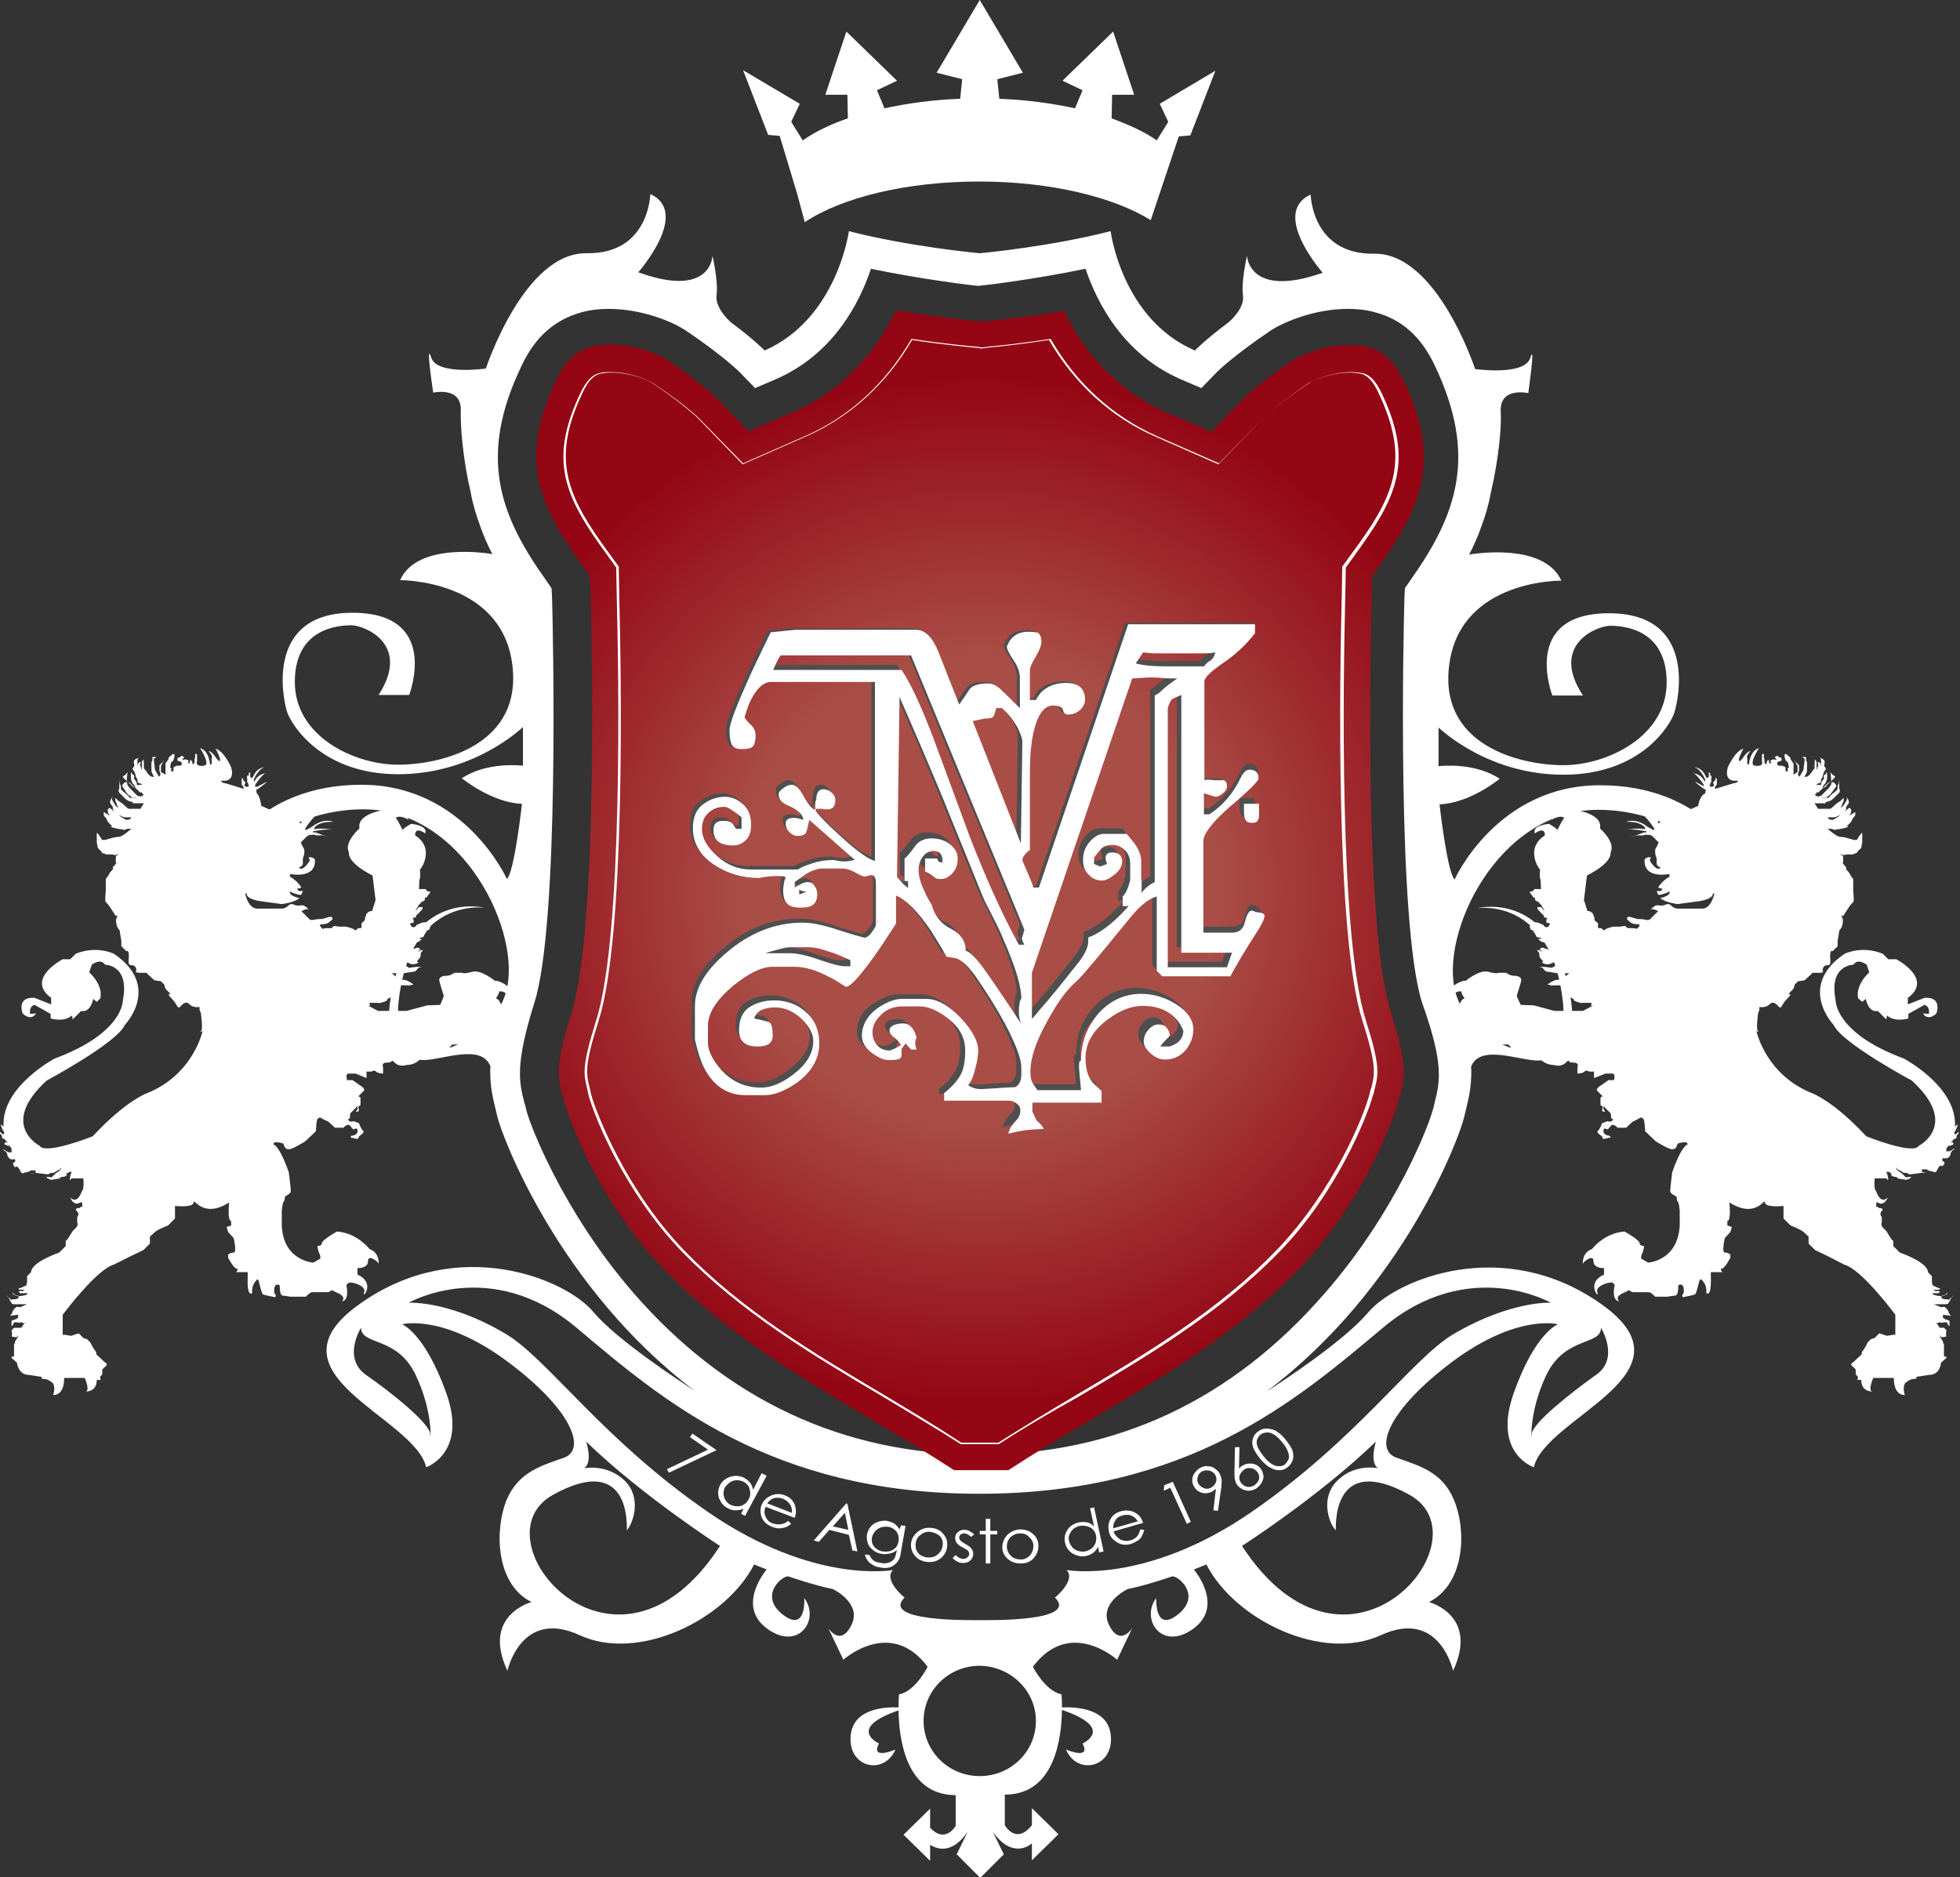
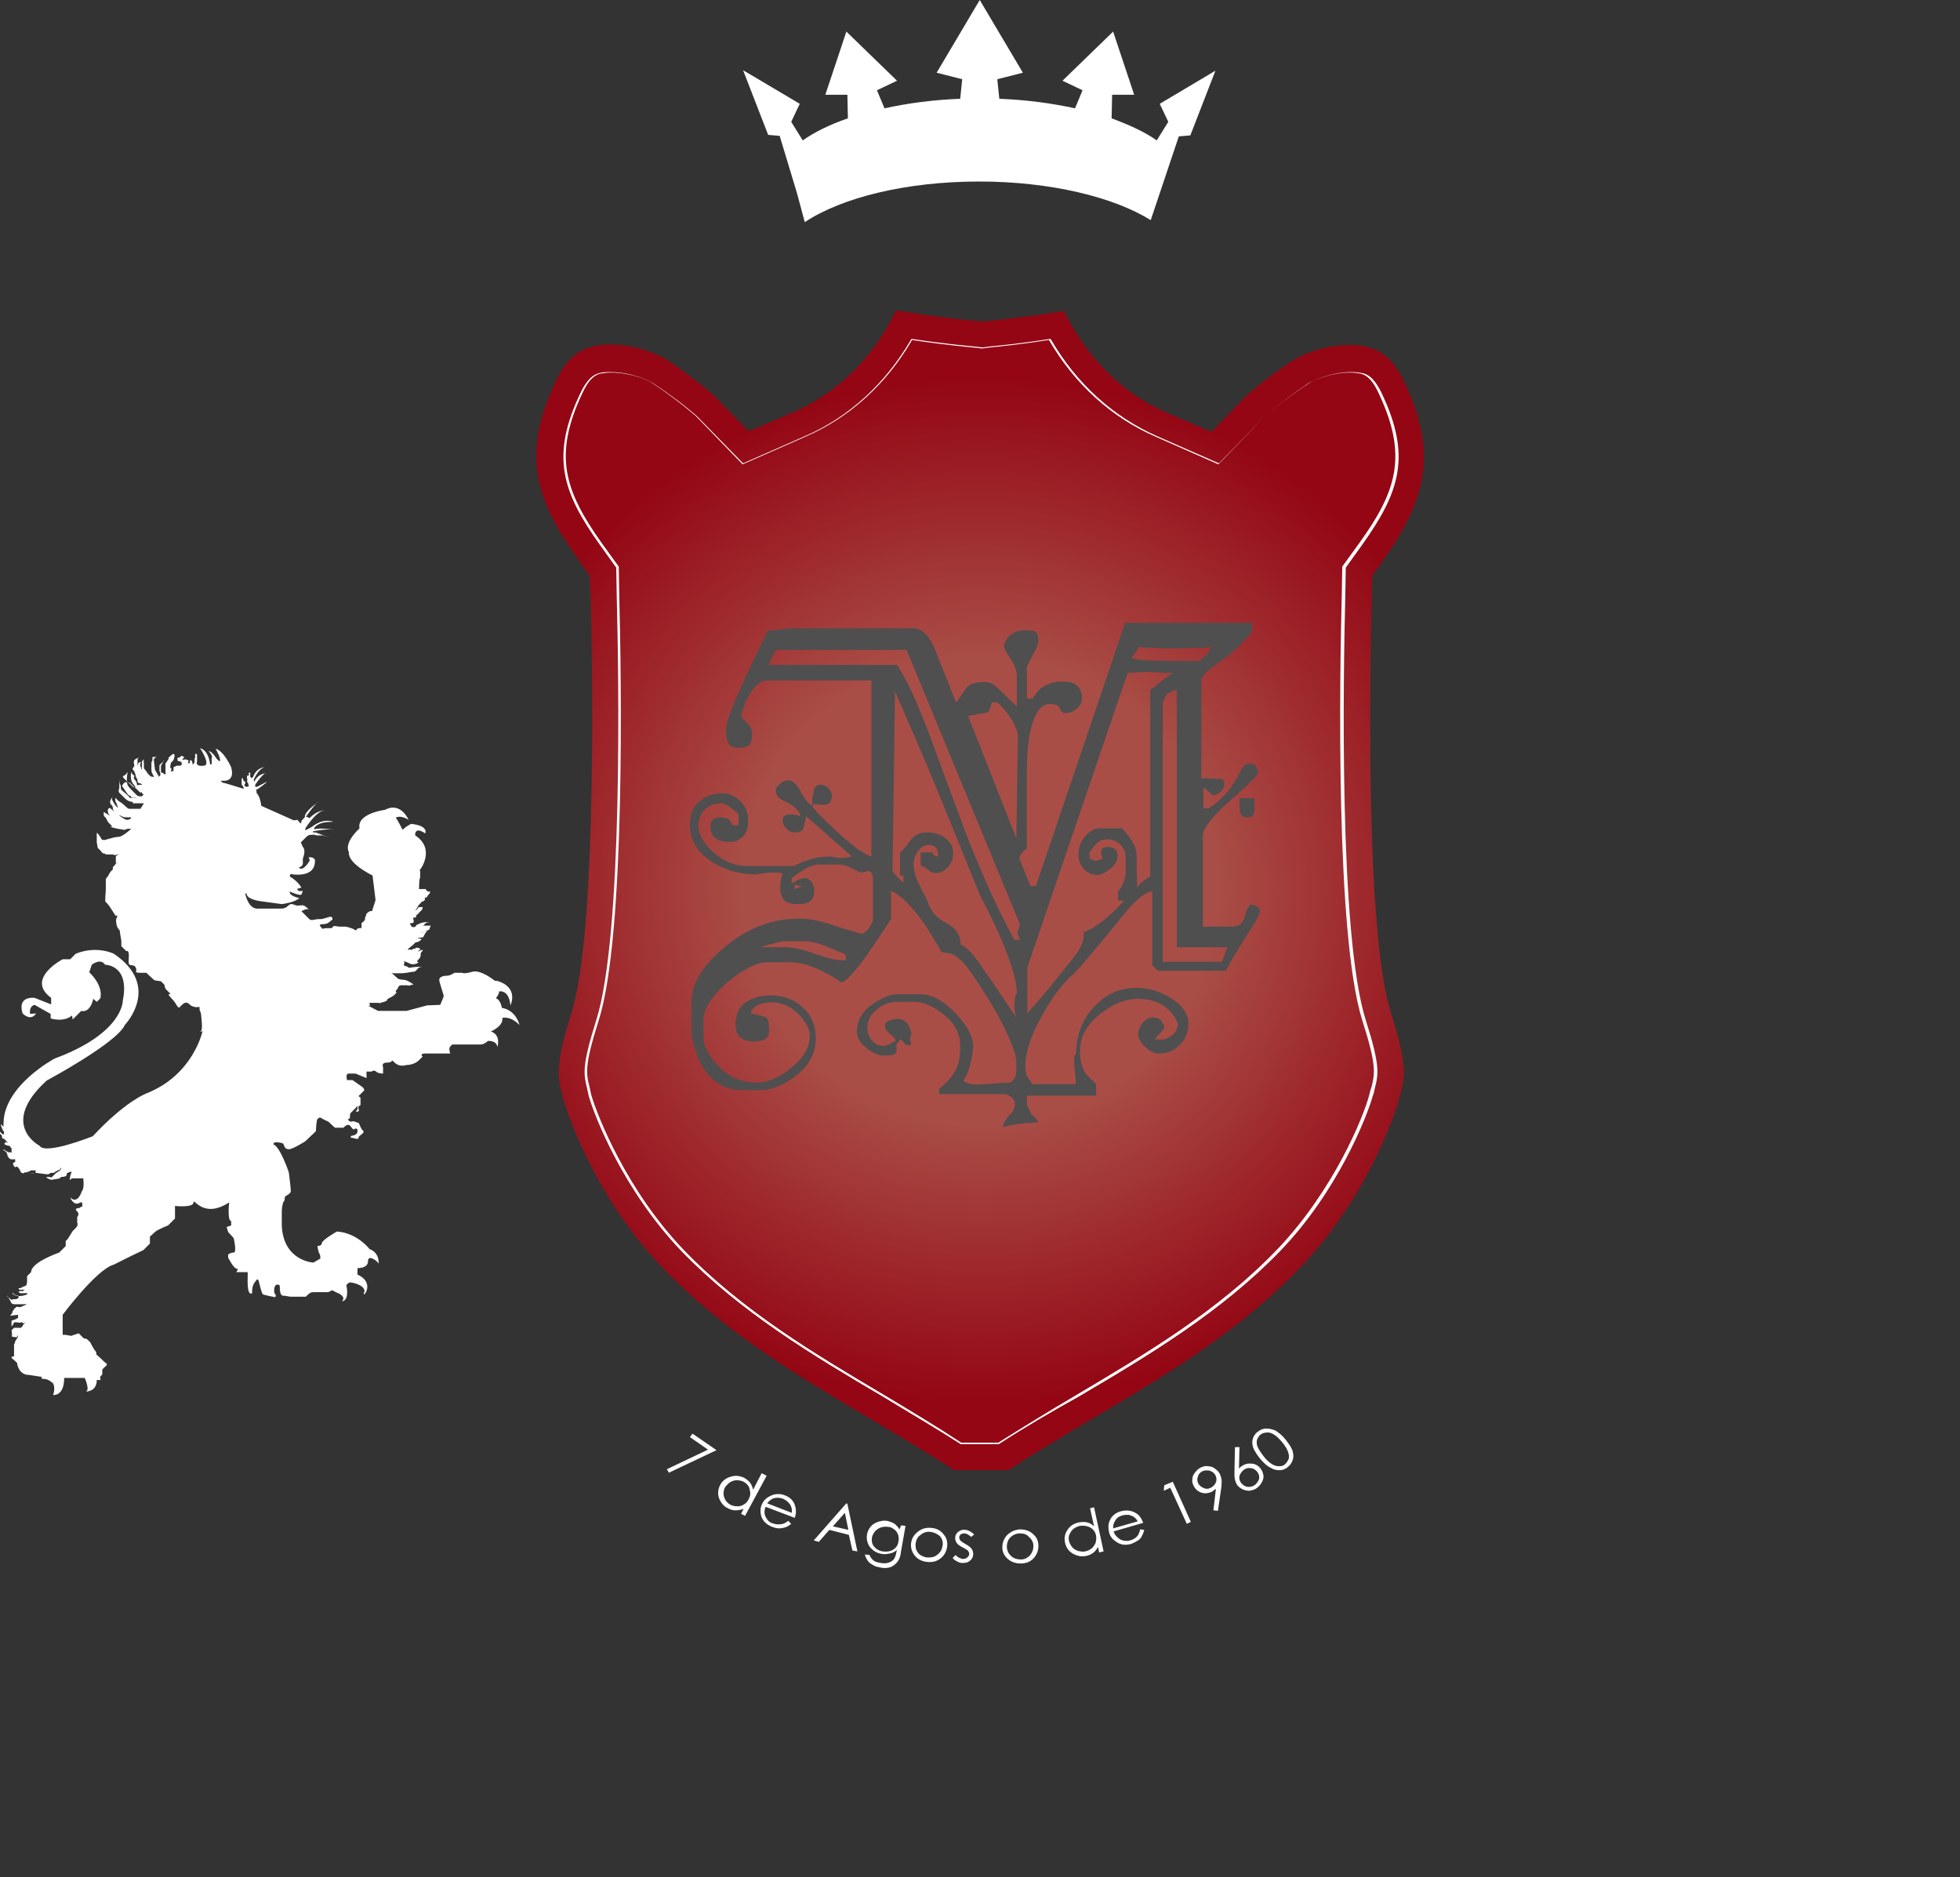
<svg xmlns="http://www.w3.org/2000/svg" id="Capa_1" x="0px" y="0px" width="390.9px" height="374.4px" viewBox="0 0 390.9 374.4" xml:space="preserve">
  <rect x="0" y="0" width="390.9" height="374.4" fill="#333333" stroke="none" />
  <g>
    <g>
      <g>
        <g>
          <path fill="#FFFFFF" d="M138.1,285.9l4.8,3.3l-9.5,4.5l-0.4-0.7l8.2-3.9l-3.6-2.5L138.1,285.9z" />
        </g>
        <g>
          <path fill="#FFFFFF" d="M152.9,294.3l-4.3,8l-0.8-0.4l0.5-1c-0.5,0.2-1.1,0.3-1.6,0.3c-0.5,0-1-0.1-1.5-0.4 c-0.9-0.4-1.4-1.1-1.8-2c-0.3-0.9-0.2-1.8,0.2-2.6c0.4-0.8,1.1-1.4,2.1-1.7c0.9-0.3,1.8-0.2,2.7,0.2c0.5,0.3,0.9,0.6,1.2,1 c0.3,0.4,0.5,0.9,0.6,1.4l1.7-3.3L152.9,294.3z M148.3,295.5c-0.4-0.2-0.9-0.3-1.4-0.3c-0.5,0-0.9,0.2-1.3,0.4 c-0.4,0.3-0.7,0.6-1,1c-0.2,0.4-0.3,0.8-0.3,1.3c0,0.5,0.2,0.9,0.4,1.3c0.3,0.4,0.6,0.7,1,0.9c0.4,0.2,0.9,0.3,1.4,0.3 c0.5,0,0.9-0.1,1.3-0.4c0.4-0.2,0.7-0.6,0.9-1c0.4-0.7,0.4-1.3,0.2-2C149.4,296.4,149,295.9,148.3,295.5z" />
        </g>
        <g>
          <path fill="#FFFFFF" d="M157.2,303.3l0.6,0.6c-0.4,0.3-0.8,0.6-1.2,0.7c-0.4,0.1-0.8,0.2-1.2,0.2c-0.4,0-0.9-0.1-1.4-0.3 c-1-0.4-1.7-1-2.1-1.9c-0.3-0.9-0.3-1.7,0-2.5c0.3-0.7,0.8-1.3,1.6-1.7c0.9-0.5,2-0.6,3-0.2c1.1,0.4,1.8,1.1,2.1,2.2 c0.2,0.7,0.2,1.5-0.1,2.3l-5.8-2.2c-0.3,0.7-0.3,1.4,0,2c0.3,0.6,0.7,1.1,1.4,1.3c0.3,0.1,0.7,0.2,1,0.2c0.4,0,0.7,0,1-0.1 C156.5,303.8,156.8,303.6,157.2,303.3z M157.9,301.7c0.1-0.4,0-0.9-0.1-1.2c-0.1-0.3-0.3-0.6-0.6-0.9c-0.3-0.3-0.6-0.5-1-0.7 c-0.6-0.2-1.2-0.3-1.9-0.1c-0.4,0.1-0.9,0.5-1.3,1L157.9,301.7z" />
        </g>
        <g>
          <path fill="#FFFFFF" d="M169,299.9l2,9.5l-1-0.2l-0.7-3.1l-3.9-1l-2.1,2.4l-1-0.3l6.5-7.4L169,299.9z M168.5,301.7l-2.4,2.7 l3.1,0.7L168.5,301.7z" />
        </g>
        <g>
          <path fill="#FFFFFF" d="M179.7,304.2l0.9,0.1l-0.9,5.1c-0.1,0.9-0.3,1.5-0.6,1.9c-0.3,0.5-0.8,0.9-1.4,1.2 c-0.6,0.2-1.3,0.3-2.1,0.1c-0.6-0.1-1.1-0.2-1.5-0.5c-0.4-0.2-0.8-0.5-1-0.8c-0.2-0.3-0.5-0.7-0.6-1.3l0.9,0.1 c0.2,0.5,0.5,0.8,0.8,1.1c0.4,0.3,0.9,0.4,1.5,0.5c0.6,0.1,1.1,0.1,1.6-0.1c0.4-0.1,0.8-0.4,1-0.7c0.2-0.3,0.4-0.8,0.5-1.5 l0.1-0.3c-0.4,0.3-0.8,0.6-1.4,0.7c-0.5,0.1-1,0.2-1.6,0.1c-0.6-0.1-1.2-0.3-1.7-0.7c-0.5-0.4-0.9-0.8-1.1-1.4 c-0.2-0.5-0.3-1.1-0.2-1.7c0.1-0.6,0.3-1.1,0.7-1.6c0.4-0.5,0.9-0.8,1.5-1c0.6-0.2,1.2-0.3,1.8-0.2c0.5,0.1,1,0.3,1.4,0.5 c0.4,0.3,0.8,0.7,1.1,1.2L179.7,304.2z M177.1,304.5c-0.5-0.1-1,0-1.4,0.1c-0.5,0.2-0.8,0.4-1.2,0.8c-0.3,0.4-0.5,0.8-0.6,1.2 c-0.1,0.7,0,1.3,0.4,1.8c0.4,0.5,1,0.9,1.8,1c0.8,0.1,1.5,0,2.1-0.4c0.6-0.4,0.9-0.9,1-1.7c0.1-0.5,0-0.9-0.1-1.3 c-0.2-0.4-0.4-0.8-0.8-1C178,304.7,177.5,304.5,177.1,304.5z" />
        </g>
        <g>
-           <path fill="#FFFFFF" d="M185.7,304.7c1.1,0.1,1.9,0.5,2.5,1.3c0.6,0.7,0.8,1.5,0.7,2.4c-0.1,0.9-0.5,1.7-1.2,2.3 c-0.7,0.6-1.6,0.9-2.7,0.8c-1.1-0.1-1.9-0.5-2.5-1.2c-0.6-0.7-0.9-1.6-0.8-2.5c0.1-0.9,0.5-1.6,1.2-2.2 C183.7,304.9,184.6,304.6,185.7,304.7z M185.6,305.5c-0.7-0.1-1.4,0.1-2,0.6c-0.6,0.4-0.9,1-1,1.8c0,0.5,0,0.9,0.2,1.3 c0.2,0.4,0.5,0.8,0.9,1c0.4,0.2,0.8,0.4,1.3,0.4c0.5,0,0.9,0,1.4-0.2c0.4-0.2,0.8-0.5,1.1-0.9c0.3-0.4,0.4-0.8,0.5-1.3 c0.1-0.7-0.1-1.4-0.6-1.9C186.9,305.9,186.3,305.6,185.6,305.5z" />
+           <path fill="#FFFFFF" d="M185.7,304.7c1.1,0.1,1.9,0.5,2.5,1.3c0.6,0.7,0.8,1.5,0.7,2.4c-0.1,0.9-0.5,1.7-1.2,2.3 c-0.7,0.6-1.6,0.9-2.7,0.8c-1.1-0.1-1.9-0.5-2.5-1.2c-0.6-0.7-0.9-1.6-0.8-2.5c0.1-0.9,0.5-1.6,1.2-2.2 C183.7,304.9,184.6,304.6,185.7,304.7z M185.6,305.5c-0.7-0.1-1.4,0.1-2,0.6c-0.6,0.4-0.9,1-1,1.8c0,0.5,0,0.9,0.2,1.3 c0.2,0.4,0.5,0.8,0.9,1c0.4,0.2,0.8,0.4,1.3,0.4c0.5,0,0.9,0,1.4-0.2c0.4-0.2,0.8-0.5,1.1-0.9c0.3-0.4,0.4-0.8,0.5-1.3 c0.1-0.7-0.1-1.4-0.6-1.9C186.9,305.9,186.3,305.6,185.6,305.5" />
        </g>
        <g>
          <path fill="#FFFFFF" d="M194.3,306l-0.6,0.5c-0.5-0.4-0.9-0.7-1.4-0.7c-0.3,0-0.5,0.1-0.7,0.2c-0.2,0.2-0.3,0.4-0.3,0.6 c0,0.2,0.1,0.4,0.2,0.6c0.2,0.2,0.5,0.4,1,0.7c0.6,0.3,1.1,0.7,1.3,1c0.2,0.3,0.3,0.7,0.3,1c0,0.5-0.2,1-0.6,1.3 c-0.4,0.4-0.9,0.5-1.5,0.5c-0.4,0-0.8-0.1-1.1-0.3c-0.4-0.2-0.7-0.4-0.9-0.7l0.6-0.6c0.4,0.5,0.9,0.7,1.4,0.8 c0.4,0,0.7-0.1,0.9-0.3c0.3-0.2,0.4-0.5,0.4-0.7c0-0.2-0.1-0.4-0.2-0.6c-0.2-0.2-0.5-0.4-1.1-0.7c-0.6-0.3-1-0.6-1.2-0.9 c-0.2-0.3-0.3-0.6-0.3-1c0-0.5,0.2-0.9,0.6-1.2c0.4-0.3,0.8-0.5,1.4-0.4C193,305.1,193.6,305.4,194.3,306z" />
        </g>
        <g>
-           <path fill="#FFFFFF" d="M196.6,302.9h0.9l0,2.4h1.4v0.7h-1.4v5.8h-0.9V306h-1.2v-0.7h1.2L196.6,302.9z" />
-         </g>
+           </g>
        <g>
          <path fill="#FFFFFF" d="M203.4,305c1.1,0,2,0.3,2.7,1c0.7,0.6,1,1.4,1,2.3c0,0.9-0.3,1.7-0.9,2.4c-0.6,0.7-1.5,1.1-2.6,1.1 c-1.1,0-1.9-0.3-2.6-0.9c-0.7-0.6-1.1-1.4-1.1-2.3c0-0.9,0.3-1.7,0.9-2.4C201.5,305.5,202.3,305.1,203.4,305z M203.4,305.8 c-0.7,0-1.4,0.3-1.9,0.8c-0.5,0.5-0.7,1.2-0.7,1.9c0,0.5,0.2,0.9,0.4,1.3c0.3,0.4,0.6,0.7,1,0.9c0.4,0.2,0.9,0.3,1.4,0.3 c0.5,0,0.9-0.1,1.3-0.4c0.4-0.2,0.7-0.6,0.9-1c0.2-0.4,0.3-0.8,0.3-1.3c0-0.7-0.3-1.3-0.9-1.8 C204.8,306,204.2,305.8,203.4,305.8z" />
        </g>
        <g>
          <path fill="#FFFFFF" d="M218.2,300.6l1.9,8.8l-0.9,0.2l-0.2-1.1c-0.3,0.5-0.6,0.9-1,1.2c-0.4,0.3-0.9,0.5-1.4,0.6 c-1,0.2-1.8,0-2.7-0.5c-0.8-0.5-1.3-1.2-1.5-2.2c-0.2-0.9,0-1.8,0.5-2.5c0.5-0.8,1.3-1.3,2.3-1.5c0.6-0.1,1.1-0.1,1.6,0 c0.5,0.1,1,0.4,1.4,0.8l-0.8-3.6L218.2,300.6z M215.4,304.3c-0.5,0.1-0.9,0.3-1.3,0.6c-0.4,0.3-0.6,0.7-0.8,1.1 c-0.2,0.4-0.2,0.9-0.1,1.3c0.1,0.4,0.3,0.8,0.6,1.2c0.3,0.4,0.7,0.6,1.2,0.8c0.5,0.1,0.9,0.2,1.4,0.1c0.5-0.1,0.9-0.3,1.3-0.6 c0.4-0.3,0.6-0.7,0.8-1.1c0.1-0.4,0.2-0.9,0.1-1.4c-0.1-0.7-0.5-1.3-1.2-1.7C216.8,304.3,216.1,304.2,215.4,304.3z" />
        </g>
        <g>
          <path fill="#FFFFFF" d="M227.4,305l0.8,0.1c-0.1,0.5-0.3,0.9-0.5,1.3c-0.2,0.4-0.5,0.7-0.9,0.9c-0.3,0.2-0.7,0.4-1.2,0.6 c-1.1,0.3-2,0.2-2.8-0.3c-0.8-0.5-1.4-1.1-1.6-2c-0.2-0.8-0.2-1.6,0.1-2.3c0.4-1,1.2-1.6,2.2-1.9c1.1-0.3,2.2-0.2,3.1,0.4 c0.7,0.4,1.1,1.1,1.4,1.9l-5.9,1.7c0.2,0.7,0.7,1.2,1.3,1.6c0.6,0.3,1.3,0.4,2,0.2c0.3-0.1,0.6-0.2,0.9-0.4 c0.3-0.2,0.5-0.4,0.7-0.7C227.1,305.9,227.3,305.5,227.4,305z M226.9,303.4c-0.2-0.4-0.5-0.7-0.8-0.9c-0.3-0.2-0.6-0.3-1-0.4 c-0.4,0-0.8,0-1.2,0.1c-0.7,0.2-1.2,0.5-1.5,1.1c-0.3,0.4-0.4,0.9-0.4,1.5L226.9,303.4z" />
        </g>
        <g>
          <path fill="#FFFFFF" d="M232.2,296.2l1.7-0.7l3.6,8l-0.8,0.4l-3.3-7.2l-1.3,0.6L232.2,296.2z" />
        </g>
        <g>
          <path fill="#FFFFFF" d="M242.9,301.3l-0.9-0.1l0.5-4.3c-0.3,0.2-0.5,0.4-0.8,0.6c-0.7,0.3-1.3,0.4-2,0.2 c-0.7-0.2-1.2-0.6-1.6-1.3c-0.2-0.4-0.4-0.9-0.3-1.4c0-0.5,0.2-0.9,0.5-1.3c0.3-0.4,0.7-0.8,1.1-1c0.5-0.2,0.9-0.4,1.4-0.3 c0.5,0,1,0.1,1.4,0.4c0.4,0.3,0.8,0.6,1,1c0.2,0.3,0.3,0.7,0.4,1.1c0.1,0.4,0,1,0,1.6L242.9,301.3z M241.5,296.7 c0.5-0.3,0.8-0.6,1-1.1c0.2-0.5,0.1-1-0.1-1.4c-0.2-0.4-0.6-0.7-1.1-0.9c-0.5-0.1-1-0.1-1.5,0.1c-0.5,0.3-0.8,0.6-0.9,1.1 c-0.2,0.5-0.1,1,0.1,1.4c0.3,0.4,0.6,0.7,1.2,0.9C240.6,297,241.1,296.9,241.5,296.7z" />
        </g>
        <g>
          <path fill="#FFFFFF" d="M246.3,288.6l0.9,0l-0.1,4.3c0.2-0.3,0.5-0.5,0.7-0.6c0.6-0.4,1.3-0.5,2-0.4c0.7,0.1,1.3,0.5,1.7,1.1 c0.3,0.4,0.4,0.9,0.5,1.3c0,0.5-0.1,0.9-0.4,1.4c-0.2,0.4-0.6,0.8-1,1.1c-0.4,0.3-0.9,0.4-1.4,0.5c-0.5,0-1-0.1-1.4-0.3 c-0.4-0.2-0.8-0.5-1.1-0.9c-0.2-0.3-0.3-0.7-0.4-1c-0.1-0.4-0.1-1-0.1-1.6L246.3,288.6z M248.1,293.1c-0.4,0.3-0.7,0.7-0.9,1.2 c-0.1,0.5,0,1,0.3,1.4c0.3,0.4,0.7,0.7,1.2,0.8c0.5,0.1,1,0,1.5-0.3c0.4-0.3,0.7-0.7,0.9-1.2c0.1-0.5,0-1-0.3-1.4 c-0.3-0.4-0.7-0.7-1.2-0.8C249,292.7,248.5,292.8,248.1,293.1z" />
        </g>
        <g>
          <path fill="#FFFFFF" d="M251.3,290.9c-0.7-0.9-1.2-1.7-1.4-2.3c-0.2-0.7-0.2-1.2,0-1.8c0.2-0.5,0.5-1,1-1.3 c0.5-0.4,1-0.6,1.6-0.6c0.6,0,1.2,0.1,1.9,0.4c0.6,0.4,1.3,0.9,2,1.8c0.7,0.9,1.2,1.6,1.4,2.3c0.2,0.7,0.2,1.3,0,1.8 c-0.2,0.6-0.5,1-1,1.4c-0.5,0.4-1,0.6-1.6,0.6c-0.6,0-1.2-0.1-1.8-0.5C252.7,292.4,252.1,291.8,251.3,290.9z M252,290.4 c0.6,0.8,1.2,1.3,1.7,1.6c0.5,0.3,0.9,0.4,1.4,0.4c0.5,0,0.9-0.1,1.2-0.4c0.3-0.3,0.5-0.6,0.7-1c0.1-0.4,0.1-0.9-0.1-1.4 c-0.2-0.6-0.6-1.3-1.2-2c-0.6-0.7-1.1-1.2-1.6-1.5c-0.5-0.3-1-0.5-1.5-0.4c-0.4,0-0.8,0.1-1.2,0.4c-0.3,0.2-0.5,0.6-0.7,1 c-0.1,0.4-0.1,0.9,0.1,1.4C251,289,251.4,289.6,252,290.4z" />
        </g>
      </g>
      <g>
        <path fill="#FFFFFF" d="M52.1,160.7l6.5,2.9l0.7-0.1c0,0,0.6,0.7,0.7,0.7c0.1,0,0.1-0.1,0.1-0.4c0-0.2,0.7-0.8,0.7-0.8 c-0.2-1.2,2.8-3.1,2.8-3.1c-0.6,0.1-2.6,3-2.6,3c0.5,0,0.7,0.3,0.7,0.3c1.5-1.6,3-1.6,3-1.6c-1.7,0.2-3.8,3.6-3.8,3.6v0.4 l1.3-0.7c2.4-1.9,4.3-1,4.3-1c-3.2-0.1-3.8,1.2-3.8,1.2v0.3c1.1-0.4,4,0.1,4,0.1c-1.6-0.3-4.3,0.3-4.3,0.3v0.2l0.5,0l4.1,1.5 c0,0-2.4-0.9-2.7-0.9h-0.9c-0.3,0-0.4,0-0.6-0.1c-0.1-0.1-0.7,0-0.7,0h-0.4l-0.5,0.3c-0.4,0.4-0.7,0.7-0.7,0.7l-0.5,0.5l0.4,0.9 c0.7,0.7,0,2.3,0,2.3v1c0,0.6-0.8,0.8-0.8,0.8s-0.6-0.6,0.1,0.1c0.7,0.7,1.9-1.2,1.9-1.2c0.4-0.4-0.1-0.9-0.1-0.9 c0.9-0.2,1.3,0.4,1.3,0.4c0.3,4-4.9,2.9-4.9,2.9l-0.1,0.5c1.7,1,2.3,2.2,2.3,2.2l-0.9,0.3l0.4,0.4h0.8l-0.3,0.7 c-0.3,0.3-2.3-0.6-2.3-0.6c-0.2,0.9,1.9,1.3,1.9,1.3c-0.9,0.9-3.5,1.2-3.5,1.2l-4.4-0.6c-2.9-0.5-2.6-1.5-2.6-1.5h-0.3 c0,0,0.6,3.2,2.6,3h4.2c0.4,0,1.1,0.1,1.8-0.6c0.7-0.7,1.1,0,1.9,0c0.8,0,1-0.3,1.8,0.4c0.7,0.7,0.3,0.3,0,0.3 c-0.3,0-1.1,0.4-1.4,0.6c-0.3,0.2,0.3-0.2,0.3-0.2s1.2,1.2,1.6,1.6c0.4,0.4,1.1,0,1.8,0c0.7,0,0.7,0,1.7-0.3 c1.1-0.4,1.1,0,1.1,0.3c0,0.3,0,0-0.3,0.3c-0.3,0.3-0.7,0.7-1.6,0.7c-1,0-0.5,0.5-0.2,0.8c0.3,0.3,0,0,1.1,0c1.1,0,0.9,0,1.1-0.3 c0.3-0.3,0.6,0,1.5,0H69c0,0,1.3,0.3,1.7,0.6c0.4,0.4,0.4-0.3,0.9-0.3c0.6,0,0.5,0,0.5-0.6c0-0.6,0-0.4,0.4-0.7 c0.3-0.4,0.3-0.3,0.3-0.7c0-0.4,0.2-0.2,0.2-0.6c0-0.4,0.8-0.8,0.8-0.8h0.4l0.7-2.2l-0.6-4.9c-5.3-2.7-4.7-4.6-4.7-4.6 c-1.1-2,2.1-4.8,2.1-4.8c-0.6-3,5.1-3.7,5.1-3.7c3.1-1.7,4.7,2,4.7,2c-1.8-1.1-2.6-0.4-2.6-0.4c0.2,0,1.4,2.4,1.4,2.4 s-0.3,0.3,0.2-0.2c0.5-0.5,1.5-1,1.5-1c3.6,0.4,2.8,1.9,2.8,1.9c-2.2-1.5-2,0.4-2,0.4c4,2.6,1.2,6.6,1,6.8c-0.2,0.2,0,0.2,0,0.4 v1.2c0,0-0.2,0.3-0.2,1.4c0,1.1-0.1,0.9-0.1,0.9h0.6h0.7c0.3,0,0,0,0.2,0.2c0.2,0.2,0.3,0.3,0.5,0.3h0.3c0,0,0,0.3-0.3,0.6 c-0.3,0.3-0.3,0.4-0.3,0.4s0,0.2-0.3,0.2c-0.4,0,0,0.4-0.2,0.5c-0.2,0.2-0.3,0.3-0.5,0.3c-0.2,0-0.2,0.2-0.2,0.2l-0.5,0.5 l-0.7,1.2c0,0,0.2-0.2,0.4-0.4c0.2-0.2,0.3-0.4,0.3-0.4l0.8,0c0,0,0,0.4-0.2,0.6c-0.2,0.2-0.4,0.4-0.6,0.6c-0.2,0.3,0,0-0.3,0.3 c-0.4,0.3-0.2,0.2-0.2,0.4c0,0.2-0.2,0.2-0.5,0.2c-0.3,0,0,0.3,0,0.5v0.4c0,0,0,0.2-0.5,0.2c-0.5,0,0,0.5,0,0.5s0,0.3,0.5,0.3 c0.5,0,0.5-0.5,0.7-0.5c0.2,0,0.7-0.5,1.9-0.5c1.2,0,0,0-0.2,0.2c-0.2,0.2-0.5,0.5-0.5,0.5h0.7h0.8l-0.3,0.8c0,0-1.6,0.6-1.7,0.7 c-0.1,0.1,0.4-0.2,1-0.4c0.6-0.1,0.1,0.1,0,0.3c-0.1,0.1-0.5,0.9-0.5,0.9s-1.2,0.2-1.5,0.2c-0.3,0.1,0.3-0.1,0.3-0.1 s0.2,0.2,0.6,0.2c0.4,0,0.2,0.2,0.2,0.2s-0.5,0.5-0.9,0.5c-0.4,0-0.2,0.2-1.3,1c-1.1,0.9,0,0.3,0.2,0.5c0.2,0.2,0.2-0.2,0.6-0.2 c0.4,0,0.2-0.2,0.5-0.2c0.3,0,0.5,0,0.7,0.3c0.3,0.3,0,0-0.1,0.1c-0.1,0.1-0.5,0.5-0.5,0.5s0.2-0.2,0.8-0.4 c0.6-0.2,0.2,0.2,0.2,0.2s-0.3,0.3-0.3,0.5c0,0.2,0.1,0.7-0.5,1.2c-0.5,0.5,0.1,0.5,0.1,0.5s-0.4,0.4-1.1,0.4 c-0.7,0-0.8-0.3-1.5-0.5c-0.7-0.2-0.2,0.2-0.2,0.2l-0.2,0.4c0,0,0.2,0.3,0.5,0.3c0.3,0,0.4,0.3,0.6,0.3c0.3,0,1-0.2,2.1-0.2 c1.1,0,0,0-0.2,0.2l-0.2,0.2c-0.2,0.2-0.4,0.6-0.9,0.6c-0.5,0-1.2,0.3-2.7,0.3h-1.5c-0.4,0,0,0,0.2,0.2c0.2,0.2,1,0.9,1,0.9 s0.5,0.2,1.1,0.2c0.6,0,1.7,0.7,1.9,0.9c0.2,0.2-0.4,0-0.6,0.2c-0.2,0.2,0,0-0.7,0h-1.1c-0.6,0-0.5,0.5-0.9,0.9 c-0.4,0.4,0,0.5,0,0.5s-0.4,0.7-1.4,1.1c-0.9,0.5-0.3,0.3-0.5,0.5c-0.2,0.2-0.6,0.3-1.3,0.5c-0.7,0.2,0,0-0.4,0h-1.1h-0.6 c-0.3,0,0,0.3,0,0.5c0,0.2-0.5,0-0.5,0l2.1,1.1h5.7l4.1-1.1l2.6-0.1c0,0,0.7-1.6,0.7-1.8c0-0.2-0.9-2.7-0.9-3.2 c0-0.4,0.5-0.8,1.4-0.8c0.9,0,1.6-0.6,1.6-0.6h1.6c0,0,0.2,0.3,2-0.2c1.7-0.5,4.5,1.8,4.5,1.8h0.4c4.5,1.3,2.7,4.9,2.7,4.9 c-0.3-3.4-2.5-2.8-2.3-2.7c0.2,0.2-0.6,1.3-0.6,1.3c0.9,0.2,1.2,1.9,1.2,1.9c2.9,0.5,3.5,3.4,3.5,3.4c-1.9-1.9-3.4-1.4-3.4-1.4 c0.2,1.7-2.3,2.7-2.3,2.7c2.1,0.7,1.3,3.1,1.3,3.1c-0.2-1.4-1.9-1.2-1.9-1.2s-0.7,0.7-1.4,0.7h-3.3h-1.7h-0.7l-0.4,0.4 c-0.4,0.4,0,1.4,0,1.4h-0.6h-1h-1.9h-1.4c-1.4,0-0.6,0.6-0.6,0.6l-0.8,0.8c0,0-0.9,0.9-2.5,0.9c0,0-1.3,0.5-2.3-0.5 c-1-0.9,0,0-1.4,0c-1.4,0-0.9,0.9-0.9,0.9v0.6v0.7c0,0-1,0-1.4-0.4c-0.4-0.4-0.9,0-0.9,0h-1v1.3l-2.2-0.9h-1.1 c-0.5,0-0.4,0-0.6,0.2c-0.2,0.2,0,1.1,0,1.1h1.1l2,1.4c0,0,0.5,0.5,0.3,0.7c-0.2,0.2-0.3,0.3-0.7,0.7c-0.5,0.5-0.4,0.4-0.4,0.4 l0.4,0.3v0.9v0.6c0,0-0.6,0.2-0.4,0.7c0.2,0.5,0,0.6-0.4,0.6c-0.4,0,0.2-0.2,0.2-0.6v-0.5c0-0.3,0,0-0.3,0.3 c-0.3,0.3-0.2,0.2-0.2,0.2s-0.2,0.2-0.6,0.6c-0.4,0.4-0.4,0.3-0.4,1c0,0.6-0.5,0.5-0.5,0.5s0.2,0.2,0.4,0.4c0.2,0.2,0.8,0,0.8,0 l1.1,0.4c0,0,0.3,1,0.8,1.5c0.5,0.5-0.9,0.9-0.9,1.4c0,0.5-1,0-1.4,0c-0.4,0,0-0.4,0-0.4s0.5,0,0.9-0.3c0.3-0.3,0.3-0.3,0.3-0.8 c0-0.4-0.4-0.4-0.7-0.2c-0.2,0.2-0.6-0.6-0.9-0.8c-0.2-0.2-0.6,0-0.9,0.2c-0.2,0.2-0.3,0.3-0.3,0.3l-1.7,0l-1.3-1.2 c0,0-1.1-0.5-1.4-0.7c-0.3-0.3-0.6,0-0.8,0.2c-0.2,0.2-0.3,2.4-0.3,2.4l-2.1,2c0,0-2.5,1.6-3.3,1.6c-0.9,0-0.9-0.8-1.1-1.1 c-0.2-0.2-1.1-0.3-1.5-0.3c-0.4,0-0.5,0.4-0.5,0.4c1.4,0.5,3.1,5.6,3.1,5.6s0.4,3.1,0.4,3.7c0,0.6-0.9,0.9-1.1,1.1 c-0.2,0.2,0,0.7-0.3,1c-0.3,0.3-0.4,1.9-0.4,1.9v2.9c0.3,7.1,6.3,7.4,6.3,7.4l1.4-0.8c0,0,0-0.8-0.2-1c-0.2-0.2-0.4-1.5-0.4-1.5 s0.9,0,0.9-0.6c0-0.6,3-2.3,3-2.3c4.1,0.3,6.5,3.5,6.5,3.5c2.2,0.8,1.8,3.2,1.8,3.2v-0.3c0-0.3-2.1-2-2.1-0.5s-2.1,1.4-2.1,1.4 v1.3c3.8,1.7,0.8,5,1.3,3.6c0-0.1,0.1-0.2,0.1-0.3c0-1.3-2.8-1.9-3.1-1.7c-0.2,0.2-0.7,0.6-0.7,0.6s-0.4-3.2,0.2,0 c0.6,3.2-0.9,3.1-0.9,3.1c1-1-1-1.7-1-1.7l-1-0.5c0,0-0.5,0.4-0.9,0.4h-1.1h-1.4c-0.8,0-0.8,0-1.4,0.5c-0.6,0.6-0.4,0.4-0.4,0.4 h-1.5H58c-0.4,0-0.9-0.2-1.5-0.2c-0.7,0-0.7-1.3-0.7-1.9c0-0.5-0.9-0.3-0.9-0.1c0,0.2-0.2,0.2-0.2,0.6c0,0.4-0.1,0.9,0.2,1.1 c0.2,0.2,0,0.6,0,0.6s-2.2-0.4-2.5-0.6c-0.2-0.2-0.6-1.8-0.8-2.6c-0.2-0.8-0.6,0-0.6,0c-0.9,0.9-0.7,2.4-0.7,2.4 c-1.1,0.6-0.9-2.6-0.9-3.5v-0.7h-0.5h-0.7h-1.1c0,0,0.6-0.7,0.1-0.7c-0.6,0-1.7-2.2-1.7-2.2v-0.6c0,0,0.4-0.4,1.1-0.4 s0-2.9,0-2.9l-1.1-1.2l-0.3-1l0.9-0.3v-0.9c-0.8,0-0.4-3.7-0.4-3.7c-5.3,3.4-7.1-1.1-7.1,0c0,1.1-3.7,0.7-3.7,0.7v2.5l-1.4,1.4 c0,0-2.1,0.8-2.6,1.3c-0.5,0.5-1,0.9-1,0.9v1.4l-1.3,1.3l-2.5,1.2l-3.4,1.7c-3.4,0.9-10.2,10-10.2,10v4H13l1.2,0.2l1.5-0.5l1,1 c0,0,0.5,0,0.8,0.3c0.3,0.3,0.5,0.5,0.5,0.5s0.7,1.4,1,1.7c0.3,0.3,0.2,0.7,0.2,0.7l1,0.9l0.4,0.4c0.4,0.4,0,0,0.5,0.4 c0.5,0.4,0,0.6-0.4,1c-0.4,0.4-0.3,0.3-0.3,0.9c0,0.6,0,0.4-0.3,0.7c-0.3,0.3,0,0.8,0,0.8h-0.8c0,2.5-2.3,2.3-2.3,2.3 c1.1,0-0.1-2.7-0.1-2.7h-1.1h-0.4h-1.3h-1.3c0,3.7-2.2,3.4-2.2,3.4c0.5-1.4,0-2.3,0-2.3s-0.9-0.9-1.8-0.9s-0.4-0.4-0.4-0.4 l-2.6-0.4c-2.2,0-2.4-2.4-2.4-2.4s-0.6-0.6-1-0.9c-0.4-0.4,0.4-0.4,0.4-0.4v-0.9v-1.5c0,0,0.2-0.2,0.2-0.5c0-0.2,0.6-0.8,0.6-1.2 c0-0.4,0,0-0.2,0.2c-0.2,0.2-0.4,0-0.8,0c-0.4,0-0.2-0.2-0.2-0.5c0-0.3-0.1-0.8-0.1-0.8l0.5-0.5h0.5h0.8c0.3,0,0.3-0.4,0.8-0.9 c0.5-0.5,0,0-0.2,0c-0.2,0-0.3-0.3-0.5-0.2c-0.2,0.2-0.5,0-1.1,0c-0.6,0-0.2,0.2-0.6,0.6c-0.4,0.4-0.2,0-0.2,0l0-0.4v-0.4 c0-0.2,0.1-0.1,0.8-0.4c0.7-0.3,0.5-0.5,0.5-0.5v-0.4l-1.6,0.2c0,0,0.5-0.5,0.5-0.8c0-0.3,0.3-0.3,0.3-0.5c0-0.2,0.3-0.2,0.4-0.4 c0.2-0.2,0.5,0,0.7,0c0.2,0,1.5-0.6,1.5-0.6H4.7c-0.3,0-0.4,0-1,0H2.8c-0.3,0-0.5-0.2-0.5-0.2s-0.8-1.6-0.9-1.5 c-0.1,0.1,0.5,0.4,0.7,0.7c0.2,0.2,0.4,0,0.7,0c0.3,0,0.6,0,0.8-0.2c0.2-0.2,0.1-0.2,0.1-0.2v-0.2l-0.1-0.1 c-0.1-0.1-0.3,0-0.4-0.1c-0.1-0.1-0.2,0-0.4-0.2c-0.2-0.2-0.3-0.3-0.3-0.3V258c1.1,1,3,0.1,3,0.1l-0.2-0.2c-0.2-0.2,0,0-0.3,0 H4.2c-0.3,0-0.2,0-0.5-0.3l0.1-0.1h0.2c0.2,0,0.2-0.2,0.4,0c0.2,0.2,0.2-0.2,0.3-0.2c0.2,0,0.3-0.1,0.3-0.1H4.8H4.2 c-0.4,0-0.4,0-0.4,0l-0.1-0.3H4c0.2,0,0.2-0.2,0.5-0.2c0.3,0,0,0,0.1-0.1c0.1-0.1,0.3,0,0.5-0.2c0.2-0.2,0.2,0,0.2-0.2 c0-0.2,0.1-0.5,0.1-0.5v-0.7v-0.5l0.8-0.8c0-2,5.6-3.9,5.6-3.9l0.7-0.7l0.6-0.6v-1l0.4-0.4l1-1.6l0.6-0.6 c0.6-0.6,0.3-1.1,0.3-1.1v-1.1c0,0,0.6-0.6-0.1-1.2c-0.6-0.6,0.6-0.6,0.6-0.6l0.2-0.2c0.2-0.2,0,0,0.2,0c0.2,0,0.1-0.4,0.1-0.4 v-0.5H16c-1.3,0.9-2-1-2-1c1.5,1.5,2.3-1.2,2.3-1.2c0.6-0.6,0.3-2.6,0.3-2.6h-2.1c-0.5,0-0.3,0.3-0.5,0.3c-0.2,0,0-0.5,0-0.7 c0-0.2,0.3-0.9,0.3-0.9H14c-0.4,0-0.2,0.2-0.5,0.2c-0.2,0-0.2,0.2-0.2,0.4c0,0.2-0.4,0.4-0.8,0.4c-0.5,0-0.2,0-0.5,0.2 c-0.2,0.2-0.1,0.1-1.2,0.3c-1.1,0.2-0.6,0-0.8,0c-0.2,0-0.8-0.4-0.8-0.4l0.3-0.1l0.8,0.1l0.9-0.9c0,0,1-0.5,1-0.9 c0-0.4-0.2,0.2-0.2,0.2s-0.9,0.4-1,0.5c-0.2,0.2-0.2,0.2-0.6,0.2c-0.3,0-0.3,0-0.6,0.2c-0.2,0.2-1,0-1.1,0 c-0.2,0-1.5-0.2-1.5-0.2L5.9,234h0.3l0.3,0l0.6-0.1v-0.5H6.5c-0.3,0-0.5,0-0.6,0.2c-0.1,0.1-0.2,0-0.4,0.1 c-0.2,0.2-0.5,0-0.7,0.2c-0.2,0.2-0.5,0-0.6-0.1c-0.1-0.1-0.3-0.7-0.6-1c-0.3-0.3-0.6,0-0.6,0s-0.4-0.4-0.4-0.7 c0-0.3,0.3-0.3,0.4-0.4c0.2-0.2,0,0,0-0.4c0-0.4-0.1-0.1-0.1-0.1H2.3c-0.5,0-0.8-0.7-0.8-0.7s0-0.7-0.6-1c-0.6-0.3,0-0.2,0-0.2 s0.3,0.3,0.4,0.3c0.2,0,0.2,0.2,0.4,0.2h0.6c0.2,0,0-0.2,0-0.2V229l-0.2-0.2c-0.2-0.2,0-0.3-0.3-0.3c-0.3,0-0.2,0-0.7-0.2 c-0.5-0.2,0-0.3-0.1-0.4c-0.1-0.1,0.1-0.1,0.1-0.1s0.4,0,0.4,0.2v-0.2c0,0-0.3-0.2-0.4-0.4c-0.2-0.2-0.1-0.3-0.4-0.3 c-0.3,0-0.3-0.3-0.3-0.5c0-0.2-0.4-0.5-0.4-0.5v-0.4l0.5,0.5h0.3v-0.5l-0.2-0.2l-0.4-1v-0.3l0.5,0.5v-0.6c0-7.6,10.2-13,10.2-13 c13.8-5.1,13.6-11.6,13.6-11.6c1.4-7.1-3.5-7.1-3.5-7.1s0.6,0.6-0.3-0.3c-0.9-0.9-2.4,0.3-2.4,0.3l-0.5,1.5 c3,2.9,2.2,5.2,2.2,5.2l-0.7,0.7l-0.7-0.6c-0.7,3-2.4,2.4-2.4,2.4l-1.7,1.7l-0.2-1.1c0,0,1.9-1.4,0.2,0.2 c-1.7,1.6-4.4,0.7-4.4,0.7v-0.9l-3.2-1.8c-1.2,0.3-0.9,1.8-0.9,1.8l1.2-0.1c-1.1,1.7-2.7,0-2.7,0c-1.1-3.6,2.4-3.1,2.4-3.1 l3.3,1.3v-1.3c-5.2-3.8,2.3-7.7,2.3-7.7H14l1.1-1.1c4.2-1.7,7.6,0,7.6,0c9.6,6.5,2.2,14.2,2.2,14.2c-1.6,3.6-15.6,11.1-15.6,11.1 c-9.6,8.8-1.4,13-1.4,13c1.1,1.9,10.6-1.9,10.6-1.9c6.4-6.9,10.6-8.5,10.6-8.5c9.5-3.7,11.3-12.5,11.3-12.5s-0.7,0.4-0.3,0 c0.4-0.4,0-3,0-3.3c0-0.3-0.3-0.9-0.3-0.9v-1.2v0.6c0,0-1.2,0.3-2-0.5c-0.8-0.8-1.4,0-1.9,0.5c-0.5,0.5-0.5-0.5-1.7-1.7 c-1.2-1.2-0.1-0.8-0.1-0.8s-0.5-0.5-0.9-0.9c-0.4-0.4-0.4-1-0.4-1l-0.7-0.7l-1.3-0.2l-1.1-1l-0.5-0.5h-1.5 c-0.9,0-0.5-0.5-0.5-0.5s0-1-0.9-1c-0.9,0-0.6-0.6-0.6-1.9c0-1.3-0.5-0.9-0.5-0.9l-0.6-0.6c-0.6-0.6,0,0-0.4-0.4v-1.1 c0,0-0.3-1.6-0.3-1.9c0-0.3-0.6-0.5-0.7-1.6c-0.2-1,0.2-1.1,0.2-1.4c0-0.3-0.3,0-0.3,0l-1.1-1.7c0,0-0.3-0.5-0.7-0.9 c-0.4-0.4-0.3-0.3-0.3-1c0-0.7,0.1-0.9,0.1-1.9v-1v-0.6c0-0.3,0-0.4,0.3-0.7c0.3-0.3,0.3-0.7,0.8-1.2c0.5-0.5,0.3-0.3,0.3-0.6 c0-0.4,0.4-0.4,0.4-0.6c0-0.2,2.9-2.3,2.9-2.3l-1.2,0.9l-0.8,0.6l-0.7,0.5v-0.5v-0.2c0-0.2,0-0.7,0-0.7l0.2-0.2l3.5-2.1l-0.5,0.5 l-0.2,0.2c-0.2,0.2-0.4,0-0.7,0.3c-0.3,0.3-0.4,0.4-0.8,0.4c-0.4,0-0.2,0.2-1.1,0.5c-0.9,0.3-0.5,0-1.2,0h-1 c-0.5,0-0.2-0.2-0.6-0.2c-0.4,0-0.3-0.3-0.9-0.8c-0.5-0.5-0.3-0.3-0.3-0.3l-0.2-1.1v-0.7v-1.2c0,0,0.1-0.1,0.7,0.8 c0.5,1,0.4,0.4,0.6,0.6c0.2,0.2,1.9-0.6,3-0.6c1.1,0,3.5-2.5,3.5-2.5s-0.3,0.4-0.7,0.7c-0.4,0.4-0.7,0-1.3,0.3 c-0.7,0.3-0.4,0-0.6,0c-0.2,0-0.6,0-1.8-0.3c-1.2-0.3-0.3-0.3-0.3-0.3s-0.6-0.6-0.8-0.8c-0.2-0.2-0.4-0.9-0.6-1 c-0.2-0.2,0,0-0.2-0.2c-0.2-0.2-0.1-0.9-0.1-0.9l0.1,0.1c0,0,1.3,0.8,1.1,0.6c-0.2-0.2-0.4-0.4-0.4-0.9v-0.2 c0-0.2,0.4-0.4,0.4-0.4s2.7,2.4,3.4,2.4c0.7,0,1.1-0.5,0.7-0.5h-0.9c-0.5,0-0.6-0.1-1-0.3c-0.2-0.1-0.4-0.1-0.6-0.2 c-0.8-0.2-0.7-0.4-0.7-0.6c0-0.1,0-0.2-0.1-0.2c-0.4-0.4,0-0.6-0.4-1.1c-0.5-0.4-0.4-0.9,0-1.5c0.4-0.6,0,0,0,0.2 c0,0.2,0.5,1,0.7,1.3c0.3,0.3,0.2,0.2,0.4,0.4c0.2,0.2,0.1,0.1,0.1-0.1c0-0.2-0.2-0.2-0.2-0.5c0-0.3-0.3-0.3-0.3-0.9v-0.4 c0,0,0.3,0.3,0.6,0.6c0.2,0.2,0.6,0.3,1.2,0.9c0.6,0.5,0.7,0.7,1,0.7h1.5H28l0.7-1.1h-1.4c-1.4,0-0.6,0-0.8-0.2 c-0.2-0.2-0.8,0-1.6-0.8c-0.8-0.8-0.8-0.8-1.1-1.1c-0.3-0.3,0-0.9,0-0.9v-2c0,0,0,1.1,0.2,1.3c0.2,0.2,0,0.7,0.2,1 c0.2,0.2,0.3,0.3,0.8,0.7c0.5,0.4,0.9,0.9,0.9,0.9l1.5,0.1c0,0-0.2-0.1-0.8-0.1c-0.6,0-0.4-0.4-0.7-0.4c-0.4,0-1.1-1.4-1.4-1.7 c-0.3-0.3,0-0.6,0.3-0.9c0.3-0.3,0.6,0,0.6,0.3c0,0.3,0.6,0.9,1.4,1.7c0.8,0.8,0.2,0.2,0.5,0.5c0.3,0.3,1,0.2,1,0.2l0.4-0.4 c0,0-0.4,0-0.4-0.3c0-0.3-0.3,0-0.3,0s-0.3-0.3-0.5-0.5c-0.2-0.2-0.4-0.4-0.8-0.6c-0.5-0.2-0.3-0.3-0.5-0.4 c-0.2-0.2-0.5-0.5-1-0.9c-0.1-0.1-0.2-0.2-0.4-0.4c-0.7-0.7,0-0.4,0.4-1c0.4-0.6,0.2,0,0.2,0s-0.1,0.6-0.1,1.3 c0,0.7,0.3,0.2,0.7,0.6c0.4,0.4,1.3,1.3,1.1,1.1c-0.2-0.2,0-0.4-0.4-0.8c-0.4-0.4-0.6-1-0.6-1.5v-0.6c0-0.2,0.2-0.5,0.2-0.5v0.3 c0,0.3,0.2,0.2,0.4,0.4c0.2,0.2,0,0.3,0,0.6c0,0.2,0.6,0.6,0.6,1.1c0,0.5,0.2,0.2,0.8,0.2h0.3c0,0-0.3-0.3-0.6-0.3 c-0.3,0-0.4-0.4-0.4-0.7c0-0.3-0.3-0.3-0.3-0.7c0,0-0.2-0.9-0.5-1.2c-0.3-0.3-0.1-0.4,0.1-0.7c0.2-0.2,0-0.4,0-0.8 c0-0.4,0-0.4,0.2-0.6c0.2-0.2,0.8-0.4,0.8-0.4l-0.2,0.2c-0.2,0.2,0,1.6,0,1.6s0-0.8,0.2-0.8c0.2,0,0.2-0.2,0.4-0.1 c0.1,0.1-0.1,0.1-0.1,0.3c0,0.2-0.1,0.5,0.1,0.7c0.2,0.2,0,0.4,0,0.4h0.2v-0.2v-0.7v-0.5c0-0.2,0.3-0.5,0.3-0.5s0.3-0.3,0.1-0.1 c-0.1,0.1,0,0.5,0,1v0.6c0,0.3,0,0.2,0.3,0.6c0.3,0.3,0.4,0.7,0.8,1c0.4,0.3,0,0.2,0.6,0.3c0.5,0.2,0.2-0.2,0.2-0.2l-0.2-0.4 c0,0-0.2-0.2-0.2-0.8v-0.9v-0.5c0-0.3,0.2-0.2,0.2-0.5v-0.5c0-0.3,0.3,0,0.8-0.2c0.5-0.2-0.2-0.1-0.2,0.2c0,0.3-0.3,0-0.3,0.2 v0.5c0,0.2,0.2,1.3,0.2,1.7l0.8,1.4l0.3-0.3c0,0,0-0.6-0.2-0.8v-0.5V153v-0.4l0.4-0.4c0,0,0.3-0.3,0.5-0.5 c0.2-0.2-0.2,0.1-0.2,0.1s0,0.3-0.2,0.6c-0.2,0.2-0.2,0.4-0.2,0.7v0.7c0,0.4,0.2,0.2,0.6,0.5c0.4,0.3,0.2,0.2,0.3,0 c0.2-0.2,0,0,0-0.2v-0.8v-0.7c0-0.5,0-0.3,0.2-0.6c0.2-0.2,0.1-0.3,0.4-0.6c0.3-0.3,0,0,0-0.2c0-0.2,0.3-0.3,0.7-0.7 c0.3-0.3,0.5,0,0.5,0v0.4l-0.1,0.3c0,0,0,0.4-0.3,0.6l-0.2,0.2c0,0-0.2,0.2-0.2,0.6c0,0.4-0.2,0.4,0.1,0.6c0.2,0.2,0,0.4,0,0.6 c0,0.2,0.2,0,0.2,0h0.3v-0.6c0-0.4,0.3-0.3,0.3-0.3s0.2-0.2,0.4-0.2h0.4c0.2,0,0.2,0.1,0.5-0.2c0.3-0.3,0,0,0-0.4 c0-0.4,0,0-0.2-0.2c-0.2-0.2-0.6,0-0.6-0.3c0-0.3,0-0.3,0-0.3v-0.2c0,0,0.3,0.1,0.6-0.2c0.4-0.4,0.3,0,0.6,0c0.3,0,0,0.3-0.2,0.5 c-0.2,0.2-0.1,0.1-0.1,0.1h0.3c0,0,0.6-0.2,1,0.2c0,0,0,0.4-0.2,0.6c0,0,0.1-0.1,0.3-0.1c0.2,0,0.2-0.2,0.2-0.5 c0-0.3,0.3,0,0.3,0s0.2,0.2,0.2,0.6c0,0.4,0.2,0,0.2,0l0.2-0.2v-0.6c0,0,0-0.2,0.1-0.4c0.1-0.1,0-0.4,0-0.6 c0-0.2,0.2-0.2,0.2-0.2l0.2,0.2v1.3c-0.4,1.2,1.3,0.9,1.3,0.9c1.6,0-0.7-3.5-0.7-3.5c1.8,0.5,2,3.2,2,3.2 c0.5,0.5,0.3-1.2,0.3-1.2c0.4-0.4-0.6-1.4-0.6-1.4c0.7,0,1.6,1.5,1.6,1.5l0.5,0.5c0.7,0-0.7-2.5-0.7-2.5c1.7,0.5,3.1,3.7,3.1,3.7 c0.8,2.8-1.3,2.7-1.3,2.7h-0.8l0.4,0.4c0.5,0,3.7,1.1,3.8,1.1c0.1,0,0.2,0,0.3,0.1c0.1,0.1,0.1-0.1,0.1-0.1 c0.1-0.1-0.1-0.1-0.1-0.3c0-0.2,0-0.1-0.1-0.2c-0.1-0.1-0.1-0.1-0.1-0.1s-0.1-0.1-0.1-0.2v-0.4v-0.1c0,0,0-0.2,0-0.5 c0-0.3,0-0.1,0.1-0.2c0.1-0.1,0,0,0.1-0.1c0.1-0.1,0,0,0,0v0.1c0,0.1,0.1,0.1,0.1,0.3c0,0.1,0.1,0.2,0.1,0.2l0.1,0.1 c0.1,0.1,0.1,0.1,0.2,0.1c0.1,0,0,0.1,0,0.2c0,0.1,0,0.2-0.1,0.3c-0.1,0.1,0,0.2,0,0.3c0,0.1,0.1,0.1,0.3,0.2h0.3 c0.1,0,0.1-0.1,0.2-0.2c0.1-0.1,0-0.2-0.1-0.3c-0.1-0.1,0-0.2,0-0.3c0-0.1-0.1-0.1-0.2-0.1c-0.1,0,0.1-0.6,0-0.7 c-0.1-0.1,0-0.5,0-0.6c0-0.1,0.3,0,0.3,0s0.1-0.3,0-0.4c-0.1-0.1,0.3-0.3,0.3-0.3l0,0.9l0.3,0.3l0.3-0.3c0.7-1.9,2.3-1.9,2.3-1.9 c-1.3,0.3-2.2,2.5-2.2,2.5l0.1,0.4c0.9-1.8,2.5-1.7,2.5-1.7c-0.6-0.3-2.3,2.3-2.3,2.3v0.4h0.4l1.9-1c0,0.2-1.7,1.4-1.7,1.4 l-0.4,0.2l0.1,0.7C51.9,158.8,52.1,160.6,52.1,160.7" />
-         <path fill="#FFFFFF" d="M338.7,160.7l-6.5,2.9l-0.7-0.1c0,0-0.6,0.7-0.7,0.7c-0.1,0-0.1-0.1-0.1-0.4c0-0.2-0.7-0.8-0.7-0.8 c0.2-1.2-2.8-3.1-2.8-3.1c0.6,0.1,2.6,3,2.6,3c-0.5,0-0.7,0.3-0.7,0.3c-1.4-1.6-3-1.6-3-1.6c1.7,0.2,3.8,3.6,3.8,3.6v0.4 l-1.3-0.7c-2.4-1.9-4.3-1-4.3-1c3.2-0.1,3.8,1.2,3.8,1.2v0.3c-1.1-0.4-4,0.1-4,0.1c1.6-0.3,4.3,0.3,4.3,0.3v0.2l-0.5,0l-4.1,1.5 c0,0,2.4-0.9,2.7-0.9h0.9c0.3,0,0.4,0,0.6-0.1c0.1-0.1,0.7,0,0.7,0h0.4l0.5,0.3c0.4,0.4,0.7,0.7,0.7,0.7l0.5,0.5l-0.4,0.9 c-0.7,0.7,0,2.3,0,2.3v1c0,0.6,0.8,0.8,0.8,0.8s0.6-0.6-0.1,0.1c-0.7,0.7-1.9-1.2-1.9-1.2c-0.4-0.4,0.1-0.9,0.1-0.9 c-0.9-0.2-1.3,0.4-1.3,0.4c-0.3,4,4.9,2.9,4.9,2.9l0.1,0.5c-1.7,1-2.3,2.2-2.3,2.2l0.9,0.3l-0.4,0.4h-0.8l0.3,0.7 c0.3,0.3,2.3-0.6,2.3-0.6c0.2,0.9-1.9,1.3-1.9,1.3c1,0.9,3.5,1.2,3.5,1.2l4.4-0.6c2.9-0.5,2.6-1.5,2.6-1.5h0.3c0,0-0.6,3.2-2.6,3 h-4.2c-0.4,0-1.1,0.1-1.8-0.6c-0.7-0.7-1.1,0-1.9,0c-0.8,0-1-0.3-1.8,0.4c-0.7,0.7-0.3,0.3,0,0.3c0.3,0,1.1,0.4,1.4,0.6 c0.3,0.2-0.3-0.2-0.3-0.2s-1.2,1.2-1.6,1.6c-0.4,0.4-1.1,0-1.8,0c-0.7,0-0.7,0-1.7-0.3c-1.1-0.4-1.1,0-1.1,0.3c0,0.3,0,0,0.3,0.3 c0.3,0.3,0.7,0.7,1.6,0.7c1,0,0.5,0.5,0.2,0.8c-0.3,0.3,0,0-1.1,0c-1.1,0-0.9,0-1.2-0.3c-0.3-0.3-0.6,0-1.5,0h-1.1 c0,0-1.3,0.3-1.6,0.6c-0.4,0.4-0.4-0.3-0.9-0.3c-0.6,0-0.5,0-0.5-0.6c0-0.6,0-0.4-0.4-0.7c-0.4-0.4-0.3-0.3-0.3-0.7 c0-0.4-0.2-0.2-0.2-0.6c0-0.4-0.8-0.8-0.8-0.8h-0.4l-0.7-2.2l0.6-4.9c5.3-2.7,4.7-4.6,4.7-4.6c1.1-2-2.1-4.8-2.1-4.8 c0.6-3-5.1-3.7-5.1-3.7c-3.2-1.7-4.6,2-4.6,2c1.8-1.1,2.6-0.4,2.6-0.4c-0.2,0-1.4,2.4-1.4,2.4s0.3,0.3-0.2-0.2 c-0.5-0.5-1.5-1-1.5-1c-3.6,0.4-2.8,1.9-2.8,1.9c2.2-1.5,2,0.4,2,0.4c-4,2.6-1.2,6.6-1,6.8c0.2,0.2,0,0.2,0,0.4v1.2 c0,0,0.2,0.3,0.2,1.4c0,1.1,0.1,0.9,0.1,0.9h-0.6h-0.7c-0.3,0,0,0-0.2,0.2c-0.2,0.2-0.3,0.3-0.5,0.3h-0.3c0,0,0,0.3,0.3,0.6 c0.3,0.3,0.3,0.4,0.3,0.4s0,0.2,0.3,0.2c0.3,0,0,0.4,0.2,0.5c0.2,0.2,0.3,0.3,0.5,0.3s0.2,0.2,0.2,0.2l0.5,0.5l0.7,1.2 c0,0-0.2-0.2-0.4-0.4c-0.2-0.2-0.3-0.4-0.3-0.4l-0.8,0c0,0,0,0.4,0.2,0.6c0.2,0.2,0.4,0.4,0.6,0.6c0.3,0.3,0,0,0.3,0.3 c0.4,0.3,0.2,0.2,0.2,0.4c0,0.2,0.2,0.2,0.5,0.2c0.3,0,0,0.3,0,0.5v0.4c0,0,0,0.2,0.5,0.2c0.5,0,0,0.5,0,0.5s0,0.3-0.5,0.3 c-0.5,0-0.5-0.5-0.7-0.5c-0.2,0-0.7-0.5-1.9-0.5c-1.2,0,0,0,0.2,0.2c0.2,0.2,0.5,0.5,0.5,0.5h-0.7h-0.8l0.3,0.8 c0,0,1.6,0.6,1.7,0.7c0.1,0.1-0.4-0.2-1-0.4c-0.6-0.1-0.1,0.1,0,0.3c0.1,0.1,0.5,0.9,0.5,0.9s1.2,0.2,1.5,0.2 c0.3,0.1-0.3-0.1-0.3-0.1s-0.2,0.2-0.6,0.2c-0.4,0-0.2,0.2-0.2,0.2s0.5,0.5,0.9,0.5c0.4,0,0.2,0.2,1.3,1c1.1,0.9,0,0.3-0.2,0.5 c-0.2,0.2-0.2-0.2-0.6-0.2c-0.4,0-0.2-0.2-0.5-0.2c-0.3,0-0.5,0-0.7,0.3c-0.3,0.3,0,0,0.1,0.1c0.1,0.1,0.5,0.5,0.5,0.5 s-0.2-0.2-0.8-0.4c-0.6-0.2-0.2,0.2-0.2,0.2s0.3,0.3,0.3,0.5c0,0.2-0.1,0.7,0.5,1.2c0.5,0.5,0,0.5,0,0.5s0.4,0.4,1.1,0.4 c0.7,0,0.9-0.3,1.6-0.5c0.7-0.2,0.2,0.2,0.2,0.2l0.2,0.4c0,0-0.2,0.3-0.5,0.3s-0.4,0.3-0.6,0.3c-0.3,0-1-0.2-2.1-0.2 c-1.1,0,0,0,0.2,0.2l0.2,0.2c0.2,0.2,0.4,0.6,0.9,0.6c0.5,0,1.2,0.3,2.7,0.3h1.5c0.4,0,0,0-0.2,0.2c-0.2,0.2-1,0.9-1,0.9 s-0.5,0.2-1.1,0.2c-0.6,0-1.7,0.7-1.9,0.9c-0.2,0.2,0.4,0,0.6,0.2c0.2,0.2,0,0,0.7,0h1.1c0.6,0,0.5,0.5,0.9,0.9 c0.4,0.4,0,0.5,0,0.5s0.4,0.7,1.4,1.1c0.9,0.5,0.3,0.3,0.5,0.5c0.2,0.2,0.6,0.3,1.3,0.5c0.7,0.2,0,0,0.4,0h1.1h0.6 c0.3,0,0,0.3,0,0.5c0,0.2,0.5,0,0.5,0l-2.1,1.1h-5.7l-4.1-1.1l-2.6-0.1c0,0-0.8-1.6-0.8-1.8c0-0.2,0.9-2.7,0.9-3.2 c0-0.4-0.5-0.8-1.4-0.8c-0.9,0-1.6-0.6-1.6-0.6h-1.6c0,0-0.2,0.3-2-0.2c-1.7-0.5-4.5,1.8-4.5,1.8h-0.4c-4.5,1.3-2.7,4.9-2.7,4.9 c0.3-3.4,2.5-2.8,2.3-2.7c-0.2,0.2,0.6,1.3,0.6,1.3c-0.9,0.2-1.2,1.9-1.2,1.9c-2.9,0.5-3.5,3.4-3.5,3.4c1.9-1.9,3.4-1.4,3.4-1.4 c-0.2,1.7,2.3,2.7,2.3,2.7c-2.1,0.7-1.3,3.1-1.3,3.1c0.2-1.4,1.9-1.2,1.9-1.2s0.7,0.7,1.4,0.7h3.3h1.7h0.7l0.4,0.4 c0.4,0.4,0,1.4,0,1.4h0.6h1h1.9h1.4c1.4,0,0.6,0.6,0.6,0.6l0.8,0.8c0,0,0.9,0.9,2.5,0.9c0,0,1.3,0.5,2.3-0.5c1-0.9,0,0,1.4,0 c1.4,0,0.9,0.9,0.9,0.9v0.6v0.7c0,0,1,0,1.4-0.4c0.4-0.4,0.9,0,0.9,0h1v1.3l2.3-0.9h1.1c0.5,0,0.4,0,0.6,0.2c0.2,0.2,0,1.1,0,1.1 h-1.1l-2,1.4c0,0-0.5,0.5-0.3,0.7c0.2,0.2,0.3,0.3,0.7,0.7c0.5,0.5,0.4,0.4,0.4,0.4l-0.4,0.3v0.9v0.6c0,0,0.6,0.2,0.4,0.7 c-0.2,0.5,0,0.6,0.4,0.6c0.4,0-0.2-0.2-0.2-0.6v-0.5c0-0.3,0,0,0.3,0.3c0.3,0.3,0.2,0.2,0.2,0.2s0.2,0.2,0.6,0.6 c0.4,0.4,0.4,0.3,0.4,1c0,0.6,0.5,0.5,0.5,0.5s-0.2,0.2-0.4,0.4c-0.2,0.2-0.8,0-0.8,0l-1.1,0.4c0,0-0.3,1-0.8,1.5 c-0.5,0.5,0.9,0.9,0.9,1.4c0,0.5,1,0,1.4,0s0-0.4,0-0.4s-0.5,0-0.9-0.3c-0.3-0.3-0.3-0.3-0.3-0.8c0-0.4,0.4-0.4,0.7-0.2 c0.2,0.2,0.6-0.6,0.9-0.8c0.2-0.2,0.6,0,0.9,0.2c0.2,0.2,0.3,0.3,0.3,0.3l1.7,0l1.3-1.2c0,0,1.1-0.5,1.4-0.7 c0.3-0.3,0.6,0,0.8,0.2c0.2,0.2,0.3,2.4,0.3,2.4l2.1,2c0,0,2.5,1.6,3.3,1.6c0.9,0,0.9-0.8,1.1-1.1c0.2-0.2,1.1-0.3,1.5-0.3 c0.4,0,0.5,0.4,0.5,0.4c-1.4,0.5-3.1,5.6-3.1,5.6s-0.4,3.1-0.4,3.7c0,0.6,0.9,0.9,1.2,1.1c0.2,0.2,0,0.7,0.3,1 c0.3,0.3,0.4,1.9,0.4,1.9v2.9c-0.4,7.1-6.3,7.4-6.3,7.4l-1.4-0.8c0,0,0-0.8,0.2-1c0.2-0.2,0.4-1.5,0.4-1.5s-0.9,0-0.9-0.6 c0-0.6-3-2.3-3-2.3c-4.1,0.3-6.5,3.5-6.5,3.5c-2.2,0.8-1.8,3.2-1.8,3.2v-0.3c0-0.3,2.1-2,2.1-0.5s2.1,1.4,2.1,1.4v1.3 c-3.8,1.7-0.8,5-1.3,3.6c0-0.1-0.1-0.2-0.1-0.3c0-1.3,2.8-1.9,3.1-1.7c0.2,0.2,0.6,0.6,0.6,0.6s0.4-3.2-0.2,0 c-0.6,3.2,0.9,3.1,0.9,3.1c-1-1,1-1.7,1-1.7l1-0.5c0,0,0.4,0.4,0.9,0.4h1.1h1.4c0.8,0,0.8,0,1.4,0.5c0.6,0.6,0.4,0.4,0.4,0.4h1.5 h0.9c0.4,0,0.9-0.2,1.5-0.2c0.7,0,0.7-1.3,0.7-1.9c0-0.5,0.9-0.3,0.9-0.1c0,0.2,0.2,0.2,0.2,0.6c0,0.4,0.1,0.9-0.2,1.1 c-0.2,0.2,0,0.6,0,0.6s2.2-0.4,2.5-0.6c0.2-0.2,0.6-1.8,0.8-2.6c0.2-0.8,0.7,0,0.7,0c0.9,0.9,0.7,2.4,0.7,2.4 c1.1,0.6,0.9-2.6,0.9-3.5v-0.7h0.5h0.7h1.1c0,0-0.6-0.7-0.1-0.7c0.6,0,1.7-2.2,1.7-2.2v-0.6c0,0-0.4-0.4-1.1-0.4 c-0.7,0,0-2.9,0-2.9l1.1-1.2l0.3-1l-0.9-0.3v-0.9c0.8,0,0.4-3.7,0.4-3.7c5.4,3.4,7.1-1.1,7.1,0c0,1.1,3.7,0.7,3.7,0.7v2.5 l1.4,1.4c0,0,2.1,0.8,2.6,1.3c0.5,0.5,1,0.9,1,0.9v1.4l1.3,1.3l2.5,1.2l3.3,1.7c3.5,0.9,10.2,10,10.2,10v4h-0.4l-1.3,0.2 l-1.5-0.5l-1,1c0,0-0.5,0-0.8,0.3c-0.3,0.3-0.5,0.5-0.5,0.5s-0.7,1.4-1,1.7c-0.3,0.3-0.2,0.7-0.2,0.7l-1,0.9l-0.4,0.4 c-0.4,0.4,0,0-0.5,0.4c-0.5,0.4,0,0.6,0.4,1c0.4,0.4,0.3,0.3,0.3,0.9c0,0.6,0,0.4,0.3,0.7c0.3,0.3,0,0.8,0,0.8h0.8 c0,2.5,2.3,2.3,2.3,2.3c-1.1,0,0.1-2.7,0.1-2.7h1.1h0.4h1.3h1.3c0,3.7,2.2,3.4,2.2,3.4c-0.5-1.4,0-2.3,0-2.3s0.9-0.9,1.8-0.9 c0.9,0,0.4-0.4,0.4-0.4l2.6-0.4c2.3,0,2.4-2.4,2.4-2.4s0.6-0.6,1-0.9c0.4-0.4-0.4-0.4-0.4-0.4v-0.9v-1.5c0,0-0.2-0.2-0.2-0.5 c0-0.2-0.6-0.8-0.6-1.2c0-0.4,0,0,0.2,0.2c0.2,0.2,0.4,0,0.8,0c0.4,0,0.2-0.2,0.2-0.5c0-0.3,0.1-0.8,0.1-0.8l-0.5-0.5h-0.5H387 c-0.3,0-0.3-0.4-0.8-0.9c-0.5-0.5,0,0,0.2,0c0.2,0,0.3-0.3,0.5-0.2c0.2,0.2,0.5,0,1.1,0c0.6,0,0.2,0.2,0.6,0.6 c0.4,0.4,0.2,0,0.2,0l0-0.4v-0.4c0-0.2-0.1-0.1-0.8-0.4c-0.7-0.3-0.5-0.5-0.5-0.5v-0.4l1.6,0.2c0,0-0.5-0.5-0.5-0.8 c0-0.3-0.3-0.3-0.3-0.5c0-0.2-0.3-0.2-0.4-0.4c-0.2-0.2-0.5,0-0.7,0c-0.2,0-1.5-0.6-1.5-0.6h0.5c0.3,0,0.4,0,1,0h0.9 c0.3,0,0.5-0.2,0.5-0.2s0.8-1.6,0.9-1.5c0.1,0.1-0.5,0.4-0.7,0.7c-0.2,0.2-0.4,0-0.7,0c-0.3,0-0.6,0-0.8-0.2 c-0.2-0.2-0.1-0.2-0.1-0.2v-0.2l0.1-0.1c0.1-0.1,0.3,0,0.4-0.1c0.1-0.1,0.3,0,0.4-0.2c0.2-0.2,0.3-0.3,0.3-0.3V258 c-1.1,1-3,0.1-3,0.1l0.2-0.2c0.2-0.2,0,0,0.2,0h0.6c0.3,0,0.2,0,0.5-0.3l-0.1-0.1h-0.2c-0.2,0-0.2-0.2-0.4,0 c-0.2,0.2-0.2-0.2-0.4-0.2c-0.2,0-0.3-0.1-0.3-0.1h0.3h0.6c0.4,0,0.4,0,0.4,0l0.1-0.3h-0.2c-0.2,0-0.2-0.2-0.5-0.2 c-0.3,0,0,0-0.1-0.1c-0.1-0.1-0.3,0-0.5-0.2c-0.2-0.2-0.2,0-0.2-0.2c0-0.2-0.1-0.5-0.1-0.5v-0.7v-0.5l-0.8-0.8 c0-2-5.6-3.9-5.6-3.9l-0.7-0.7l-0.6-0.6v-1l-0.4-0.4l-1-1.6l-0.6-0.6c-0.6-0.6-0.3-1.1-0.3-1.1v-1.1c0,0-0.6-0.6,0-1.2 c0.6-0.6-0.6-0.6-0.6-0.6l-0.2-0.2c-0.2-0.2,0,0-0.2,0c-0.2,0-0.1-0.4-0.1-0.4v-0.5h0.3c1.3,0.9,2-1,2-1 c-1.5,1.5-2.3-1.2-2.3-1.2c-0.6-0.6-0.3-2.6-0.3-2.6h2.1c0.5,0,0.3,0.3,0.5,0.3c0.2,0,0-0.5,0-0.7c0-0.2-0.3-0.9-0.3-0.9h0.4 c0.4,0,0.2,0.2,0.4,0.2c0.2,0,0.2,0.2,0.2,0.4c0,0.2,0.4,0.4,0.8,0.4c0.4,0,0.2,0,0.4,0.2c0.2,0.2,0.1,0.1,1.2,0.3 c1.1,0.2,0.6,0,0.8,0c0.3,0,0.8-0.4,0.8-0.4l-0.3-0.1l-0.8,0.1l-0.9-0.9c0,0-1-0.5-1-0.9c0-0.4,0.2,0.2,0.2,0.2s0.9,0.4,1,0.5 c0.2,0.2,0.2,0.2,0.6,0.2c0.3,0,0.3,0,0.6,0.2c0.2,0.2,1,0,1.1,0c0.2,0,1.5-0.2,1.5-0.2l1.3-0.1h-0.3l-0.3,0l-0.6-0.1v-0.5h0.6 c0.3,0,0.5,0,0.6,0.2c0.2,0.1,0.2,0,0.4,0.1c0.2,0.2,0.5,0,0.7,0.2c0.2,0.2,0.5,0,0.6-0.1c0.1-0.1,0.3-0.7,0.6-1 c0.3-0.3,0.6,0,0.6,0s0.4-0.4,0.4-0.7c0-0.3-0.3-0.3-0.4-0.4c-0.2-0.2,0,0,0-0.4c0-0.4,0.1-0.1,0.1-0.1h0.7 c0.5,0,0.8-0.7,0.8-0.7s0-0.7,0.6-1c0.5-0.3,0-0.2,0-0.2s-0.3,0.3-0.4,0.3c-0.2,0-0.2,0.2-0.4,0.2h-0.6c-0.2,0,0-0.2,0-0.2V229 l0.2-0.2c0.2-0.2,0-0.3,0.3-0.3c0.3,0,0.2,0,0.7-0.2c0.5-0.2,0-0.3,0.1-0.4c0.1-0.1-0.1-0.1-0.1-0.1s-0.3,0-0.3,0.2v-0.2 c0,0,0.3-0.2,0.4-0.4c0.2-0.2,0.1-0.3,0.4-0.3c0.3,0,0.3-0.3,0.3-0.5c0-0.2,0.4-0.5,0.4-0.5v-0.4l-0.5,0.5h-0.3v-0.5l0.2-0.2 l0.4-1v-0.3l-0.5,0.5v-0.6c0-7.6-10.2-13-10.2-13c-13.8-5.1-13.6-11.6-13.6-11.6c-1.4-7.1,3.5-7.1,3.5-7.1s-0.6,0.6,0.3-0.3 c0.9-0.9,2.4,0.3,2.4,0.3l0.5,1.5c-3,2.9-2.2,5.2-2.2,5.2l0.8,0.7l0.7-0.6c0.7,3,2.4,2.4,2.4,2.4l1.7,1.7l0.2-1.1 c0,0-1.9-1.4-0.2,0.2c1.7,1.6,4.4,0.7,4.4,0.7v-0.9l3.2-1.8c1.2,0.3,0.9,1.8,0.9,1.8l-1.2-0.1c1.1,1.7,2.7,0,2.7,0 c1.1-3.6-2.4-3.1-2.4-3.1l-3.3,1.3v-1.3c5.2-3.8-2.3-7.7-2.3-7.7h-1.6l-1.1-1.1c-4.2-1.7-7.6,0-7.6,0c-9.6,6.5-2.2,14.2-2.2,14.2 c1.6,3.6,15.6,11.1,15.6,11.1c9.6,8.8,1.4,13,1.4,13c-1.1,1.9-10.5-1.9-10.5-1.9c-6.4-6.9-10.6-8.5-10.6-8.5 c-9.5-3.7-11.3-12.5-11.3-12.5s0.7,0.4,0.3,0c-0.4-0.4,0-3,0-3.3c0-0.3,0.3-0.9,0.3-0.9v-1.2v0.6c0,0,1.2,0.3,2-0.5 c0.8-0.8,1.4,0,1.9,0.5c0.5,0.5,0.5-0.5,1.7-1.7c1.2-1.2,0.1-0.8,0.1-0.8s0.5-0.5,0.9-0.9c0.4-0.4,0.4-1,0.4-1l0.7-0.7l1.3-0.2 l1.1-1l0.5-0.5h1.5c0.9,0,0.5-0.5,0.5-0.5s0-1,0.9-1c0.9,0,0.6-0.6,0.6-1.9c0-1.3,0.5-0.9,0.5-0.9l0.6-0.6c0.7-0.6,0,0,0.4-0.4 v-1.1c0,0,0.3-1.6,0.3-1.9c0-0.3,0.6-0.5,0.7-1.6c0.2-1-0.2-1.1-0.2-1.4c0-0.3,0.3,0,0.3,0l1.1-1.7c0,0,0.3-0.5,0.7-0.9 c0.4-0.4,0.3-0.3,0.3-1c0-0.7-0.1-0.9-0.1-1.9v-1v-0.6c0-0.3,0-0.4-0.3-0.7c-0.3-0.3-0.3-0.7-0.8-1.2c-0.5-0.5-0.3-0.3-0.3-0.6 c0-0.4-0.4-0.4-0.4-0.6c0-0.2-2.9-2.3-2.9-2.3l1.2,0.9l0.8,0.6l0.7,0.5v-0.5v-0.2c0-0.2,0-0.7,0-0.7l-0.2-0.2l-3.5-2.1l0.5,0.5 l0.2,0.2c0.2,0.2,0.3,0,0.7,0.3c0.3,0.3,0.4,0.4,0.8,0.4c0.4,0,0.2,0.2,1.1,0.5c0.9,0.3,0.5,0,1.2,0h1c0.5,0,0.2-0.2,0.6-0.2 c0.4,0,0.3-0.3,0.9-0.8c0.5-0.5,0.3-0.3,0.3-0.3l0.2-1.1v-0.7v-1.2c0,0-0.1-0.1-0.7,0.8c-0.5,1-0.4,0.4-0.6,0.6 c-0.2,0.2-1.9-0.6-3-0.6s-3.5-2.5-3.5-2.5s0.3,0.4,0.7,0.7c0.4,0.4,0.7,0,1.3,0.3c0.7,0.3,0.4,0,0.6,0c0.2,0,0.6,0,1.8-0.3 c1.2-0.3,0.3-0.3,0.3-0.3s0.6-0.6,0.8-0.8c0.2-0.2,0.4-0.9,0.6-1c0.2-0.2,0,0,0.2-0.2c0.2-0.2,0.1-0.9,0.1-0.9l-0.1,0.1 c0,0-1.3,0.8-1.1,0.6c0.2-0.2,0.4-0.4,0.4-0.9v-0.2c0-0.2-0.4-0.4-0.4-0.4s-2.7,2.4-3.4,2.4c-0.7,0-1.1-0.5-0.7-0.5h0.9 c0.5,0,0.6-0.1,1-0.3c0.2-0.1,0.4-0.1,0.6-0.2c0.8-0.2,0.7-0.4,0.7-0.6c0-0.1,0.1-0.2,0.1-0.2c0.4-0.4,0-0.6,0.4-1.1 c0.5-0.4,0.4-0.9,0-1.5c-0.4-0.6,0,0,0,0.2c0,0.2-0.5,1-0.7,1.3c-0.3,0.3-0.2,0.2-0.4,0.4c-0.2,0.2-0.1,0.1-0.1-0.1 c0-0.2,0.2-0.2,0.2-0.5c0-0.3,0.3-0.3,0.3-0.9v-0.4c0,0-0.3,0.3-0.6,0.6c-0.2,0.2-0.6,0.3-1.2,0.9c-0.6,0.5-0.7,0.7-1,0.7h-1.5 h-0.8l-0.7-1.1h1.4c1.4,0,0.6,0,0.8-0.2c0.2-0.2,0.8,0,1.6-0.8c0.8-0.8,0.8-0.8,1.1-1.1c0.3-0.3,0-0.9,0-0.9v-2 c0,0,0,1.1-0.2,1.3c-0.2,0.2,0,0.7-0.2,1c-0.2,0.2-0.3,0.3-0.8,0.7c-0.5,0.4-0.9,0.9-0.9,0.9l-1.5,0.1c0,0,0.2-0.1,0.8-0.1 c0.6,0,0.4-0.4,0.7-0.4s1.1-1.4,1.4-1.7c0.3-0.3,0-0.6-0.3-0.9c-0.3-0.3-0.6,0-0.6,0.3c0,0.3-0.6,0.9-1.4,1.7 c-0.8,0.8-0.2,0.2-0.5,0.5c-0.3,0.3-1,0.2-1,0.2l-0.4-0.4c0,0,0.4,0,0.4-0.3c0-0.3,0.3,0,0.3,0s0.3-0.3,0.5-0.5 c0.2-0.2,0.4-0.4,0.8-0.6c0.5-0.2,0.3-0.3,0.4-0.4c0.2-0.2,0.5-0.5,1-0.9c0.1-0.1,0.2-0.2,0.4-0.4c0.7-0.7,0-0.4-0.4-1 c-0.4-0.6-0.2,0-0.2,0s0.1,0.6,0.1,1.3c0,0.7-0.3,0.2-0.7,0.6c-0.4,0.4-1.3,1.3-1.1,1.1c0.2-0.2,0-0.4,0.4-0.8 c0.4-0.4,0.6-1,0.6-1.5v-0.6c0-0.2-0.2-0.5-0.2-0.5v0.3c0,0.3-0.2,0.2-0.4,0.4c-0.2,0.2,0,0.3,0,0.6c0,0.2-0.6,0.6-0.6,1.1 c0,0.5-0.2,0.2-0.7,0.2h-0.3c0,0,0.3-0.3,0.6-0.3c0.3,0,0.4-0.4,0.4-0.7c0-0.3,0.3-0.3,0.3-0.7c0,0,0.2-0.9,0.5-1.2 c0.3-0.3,0.1-0.4-0.1-0.7c-0.2-0.2,0-0.4,0-0.8c0-0.4,0-0.4-0.2-0.6c-0.2-0.2-0.8-0.4-0.8-0.4l0.2,0.2c0.2,0.2,0,1.6,0,1.6 s0-0.8-0.2-0.8c-0.2,0-0.2-0.2-0.4-0.1c-0.1,0.1,0.1,0.1,0.1,0.3c0,0.2,0.1,0.5-0.1,0.7c-0.2,0.2,0,0.4,0,0.4h-0.2v-0.2v-0.7 v-0.5c0-0.2-0.3-0.5-0.3-0.5s-0.3-0.3-0.1-0.1c0.1,0.1,0,0.5,0,1v0.6c0,0.3,0,0.2-0.3,0.6c-0.3,0.3-0.4,0.7-0.8,1 c-0.4,0.3,0,0.2-0.6,0.3c-0.5,0.2-0.2-0.2-0.2-0.2l0.2-0.4c0,0,0.2-0.2,0.2-0.8v-0.9v-0.5c0-0.3-0.2-0.2-0.2-0.5v-0.5 c0-0.3-0.3,0-0.8-0.2c-0.5-0.2,0.2-0.1,0.2,0.2c0,0.3,0.3,0,0.3,0.2v0.5c0,0.2-0.2,1.3-0.2,1.7l-0.8,1.4l-0.3-0.3 c0,0,0-0.6,0.2-0.8v-0.5V153v-0.4l-0.4-0.4c0,0-0.3-0.3-0.5-0.5c-0.2-0.2,0.2,0.1,0.2,0.1s0,0.3,0.2,0.6c0.2,0.2,0.2,0.4,0.2,0.7 v0.7c0,0.4-0.2,0.2-0.5,0.5c-0.4,0.3-0.2,0.2-0.3,0c-0.2-0.2,0,0,0-0.2v-0.8v-0.7c0-0.5,0-0.3-0.2-0.6c-0.2-0.2-0.1-0.3-0.4-0.6 c-0.3-0.3,0,0,0-0.2c0-0.2-0.3-0.3-0.7-0.7c-0.3-0.3-0.5,0-0.5,0v0.4l0.1,0.3c0,0,0,0.4,0.3,0.6l0.2,0.2c0,0,0.2,0.2,0.2,0.6 c0,0.4,0.2,0.4-0.1,0.6c-0.2,0.2,0,0.4,0,0.6c0,0.2-0.2,0-0.2,0h-0.3v-0.6c0-0.4-0.3-0.3-0.3-0.3s-0.2-0.2-0.4-0.2h-0.4 c-0.2,0-0.2,0.1-0.5-0.2c-0.3-0.3,0,0,0-0.4c0-0.4,0,0,0.2-0.2c0.2-0.2,0.6,0,0.6-0.3c0-0.3,0-0.3,0-0.3v-0.2 c0,0-0.3,0.1-0.6-0.2c-0.4-0.4-0.3,0-0.6,0c-0.3,0,0,0.3,0.2,0.5c0.2,0.2,0.1,0.1,0.1,0.1h-0.3c0,0-0.6-0.2-1,0.2 c0,0,0.1,0.4,0.2,0.6c0,0-0.1-0.1-0.3-0.1c-0.2,0-0.2-0.2-0.2-0.5c0-0.3-0.3,0-0.3,0s-0.2,0.2-0.2,0.6c0,0.4-0.2,0-0.2,0 l-0.2-0.2v-0.6c0,0,0-0.2-0.1-0.4c-0.1-0.1,0-0.4,0-0.6c0-0.2-0.2-0.2-0.2-0.2l-0.2,0.2v1.3c0.4,1.2-1.3,0.9-1.3,0.9 c-1.6,0,0.7-3.5,0.7-3.5c-1.8,0.5-2,3.2-2,3.2c-0.5,0.5-0.3-1.2-0.3-1.2c-0.4-0.4,0.6-1.4,0.6-1.4c-0.7,0-1.6,1.5-1.6,1.5 l-0.5,0.5c-0.7,0,0.7-2.5,0.7-2.5c-1.7,0.5-3.1,3.7-3.1,3.7c-0.8,2.8,1.3,2.7,1.3,2.7h0.8l-0.4,0.4c-0.5,0-3.7,1.1-3.8,1.1 c-0.1,0-0.2,0-0.3,0.1c-0.1,0.1-0.1-0.1-0.2-0.1c-0.1-0.1,0.1-0.1,0.1-0.3c0-0.2,0-0.1,0.1-0.2c0.1-0.1,0.1-0.1,0.1-0.1 s0.1-0.1,0.1-0.2v-0.4v-0.1c0,0,0-0.2,0-0.5c0-0.3,0-0.1-0.1-0.2c-0.1-0.1,0,0-0.1-0.1c-0.1-0.1,0,0,0,0v0.1 c0,0.1-0.1,0.1-0.1,0.3c0,0.1-0.1,0.2-0.1,0.2l-0.1,0.1c-0.1,0.1-0.1,0.1-0.2,0.1c-0.1,0,0,0.1,0,0.2c0,0.1,0,0.2,0.1,0.3 c0.1,0.1,0,0.2,0,0.3c0,0.1-0.1,0.1-0.3,0.2h-0.3c-0.1,0-0.1-0.1-0.2-0.2c-0.1-0.1,0-0.2,0.1-0.3c0.1-0.1,0-0.2,0-0.3 c0-0.1,0.1-0.1,0.2-0.1c0.1,0-0.1-0.6,0-0.7c0.1-0.1,0-0.5,0-0.6c0-0.1-0.2,0-0.2,0s-0.1-0.3,0-0.4c0.1-0.1-0.3-0.3-0.3-0.3 l0,0.9l-0.3,0.3l-0.3-0.3c-0.7-1.9-2.3-1.9-2.3-1.9c1.3,0.3,2.2,2.5,2.2,2.5l-0.1,0.4c-0.9-1.8-2.5-1.7-2.5-1.7 c0.6-0.3,2.3,2.3,2.3,2.3v0.4H340l-1.9-1c0,0.2,1.7,1.4,1.7,1.4l0.4,0.2l-0.1,0.7C338.9,158.8,338.7,160.6,338.7,160.7" />
      </g>
      <path fill="#FFFFFF" d="M231.3,20.7l1.7,3.6l-2.3,3.7c-2.4-1.7-5.5-3.1-9-4.4l0.1-4.7h4.4L222,6.3l-10.1,9.8l4,1.9l-1.5,3.6 c-4.6-1-9.7-1.7-15.1-1.9l-0.4-3.9l5.1-1.3L195.4,0l-8.6,14.5l5.1,1.3l-0.4,3.9c-5.4,0.2-10.5,0.9-15.1,1.9l-1.5-3.6l4-1.9 l-10.1-9.8l-4.2,12.6h4.4l0.1,4.7c-3.5,1.2-6.6,2.7-9,4.4l-2.3-3.7l1.7-3.6L148.2,14l5,12.9l2.3,0.2l3.5,11.6l1.5,5.6 c7.4-4.9,20.2-8.1,34.8-8.1c14.2,0,26.8,3.1,34.2,7.7l0-0.1l0,0.1l5.6-16.7l2.3-0.2l5-12.9L231.3,20.7z" />
-       <path fill="#FFFFFF" d="M318.7,161.5c20,0,30,17,30,17c0-7.5-9-21.9-29.6-21.9c-20.6,0-29,18.8-29,18.8c-1.5-1.5-3-15-3-15 c6.1-0.2,12-5.1,12-5.1c-4.9-3.2-11.2-2.6-12.2-2.5c0-2.6,0-5.2,0-7.7c1,0.9,10.3,9.4,24.9,9.4c15.5,0,21.3-9.9,22.1-12.3 c0.8-2.3,4.8-19.9-13-19.9c-17.7,0-11.3,16.4-11.3,16.4h6.1c-6.7-10.2,2.9-13.9,5.4-13.9c2.5,0,11.3,0.5,11.3,11.3 c0,10.8-11.9,16.5-20.6,16.5c-8.7,0-25.2-4-22.7-20.5c2.5-16.6,22.3-16.3,22.3-16.3c-3.6-7.9-18.4-5.2-18.4-5.2 c0.9-1.7,1.7-3.5,2.4-5.5c0.8-2.1,1.5-4.4,1.9-6.7c1.6-6.8,2.2-13.4,2-16.4c-0.2-4.9,5.5-3.6,5.5-3.6s1.5-10.6,0.4-7 c-1.2,3.6-11,2.2-11,2.2s-7.6-23.2-20.1-23c-12.5,0.2-12.7-11.8-12.7-11.8c-8.1,3.7,2.4,15.6,2.4,15.6C249,59.6,248.7,51,248.7,51 s-1.2,5.2-0.8,7.9c0.4,2.7-2.9,5.4-2.9,5.4s0,0,0,0c-4.7,3.5-6.7,5.6-6.7,5.6c-14.6-6.3-16.8-23.8-16.8-23.8 c-11.7,3-24.9,4.3-26.1,4.4c-1.2-0.1-14.4-1.4-26.1-4.4c0,0-2.3,17.4-16.8,23.8c0,0-2-2.1-6.7-5.6c0,0,0,0,0,0s-3.2-2.7-2.9-5.4 c0.4-2.7-0.8-7.9-0.8-7.9s-0.2,8.6-14.8,3.3c0,0,10.5-11.9,2.4-15.6c0,0-0.2,12-12.7,11.8c-12.5-0.2-20.1,23-20.1,23 s-9.8,1.4-10.9-2.2c-1.2-3.6,0.4,7,0.4,7s5.7-1.3,5.5,3.6c-0.1,3,0.4,9.6,2,16.4c0.4,2.3,1.1,4.5,1.9,6.7c0.7,2,1.5,3.8,2.4,5.5 c0,0-14.9-2.7-18.4,5.2c0,0,19.8-0.2,22.3,16.3c2.5,16.6-14.1,20.5-22.7,20.5c-8.7,0-20.6-5.6-20.6-16.5 c0-10.8,8.8-11.3,11.3-11.3c2.5,0,12,3.7,5.4,13.9h6.1c0,0,6.4-16.4-11.3-16.4c-17.7,0-13.8,17.6-13,19.9 c0.8,2.3,6.7,12.3,22.1,12.3c14.6,0,23.9-8.5,24.9-9.4c0,2.5,0,5.1,0,7.7c-1-0.1-7.3-0.7-12.2,2.5c0,0,6,4.9,12,5.1 c0,0-1.5,13.6-3,15c0,0-8.4-18.8-29-18.8c-20.6,0-29.6,14.5-29.6,21.9c0,0,10-17,30-17c20,0,31.8,24.9,28.4,36.5 c-3.3,11.6-23.2,18.2-21.4,1.8c1.8-16.4,11.4-19.1,17-18.7c0,0-12.4-3-17.1,12c-4.8,15.1,1,18.3,4.9,18.4 c3.7,0.1,11.6-3.4,13.5,1.2c-0.2,4.4,0.7,7,1.4,10.1c0.8,3.6,12.1,34.1,39.4,54.7c-3.2-2.1-15.6-10.2-20.3-15.8 c-5.4-6.5-26.9-15.5-46.5-1.6C51.9,274,82.6,282.5,85,292.6c0,0,8.3-2.8,4-14.8c-4.3-12-8.8-13.7-8.8-13.7s8.1-2.2,21.1,7.5 c13,9.7,15.6,17.5,11.2,19.1c-4.5,1.6-9.1,2.8-11.5,8.5c-2.3,5.7-2.3,16.6,5,20.3c0,0-10,2.6-4.8,13.7c0,0,2.7-12.5,14.4-7.1 c11.7,5.4,29.1-3,34.8-14.1l2.5,1c0,0-6.2,7.2,0.1,11.8c6.3,4.6,10.6-1.9,7.4-6.1c0,0,0.5,7.1-4.4,3.2c-4.8-3.9,0.3-7.9,1.3-7.5 c0,0,5.2,1.8,8.8,2.5c0,0,5.9,2.8,3.7,7.2c-2.2,4.4-4.6,0.6-4.6,0.6l3,6.3c0,0,9.4-8.5,16.8,1.4c0,0-2.4,4.9-5.7,5.5 c0,0-0.1,1-0.1,2.6c-2.7-0.1-8.8,0.2-9.5,5.3c-0.9,6.6,6.5,8.5,8.9,3.1c0,0-5.1,2.2-3.3-1.2c0,0-6.6-3,3.9-6.6 c0.1,5.6,1.4,16.9,11.4,16.9v6.1c0,0-2,3.7-5.1,0.4l0-3.8l-5.3,5.2l5.3,5.2l0-3.2c1.1,0.7,4.2,2.2,7.5-2.6l-2.2,4.5l4.6,4.6 l0.1,0.1l0.1-0.1l4.6-4.6l-2.2-4.5c3.8,5.4,7.3,2.8,7.8,2.3l0,3.4l5.3-5.2l-5.3-5.2l0,3.4c-3.2,4-5.4,0-5.4,0v-6.1 c10,0,11.3-11.3,11.4-16.9c10.8,3.7,4.1,6.7,4.1,6.7c1.8,3.4-3.3,1.2-3.3,1.2c2.3,5.4,9.8,3.5,8.9-3.1c-0.7-5.2-7.1-5.4-9.7-5.3 c0-1.6-0.1-2.6-0.1-2.6c-3.3-0.7-5.7-5.5-5.7-5.5c7.4-9.9,16.8-1.4,16.8-1.4l3-6.3c0,0-2.4,3.8-4.6-0.6c-2.2-4.4,3.7-7.2,3.7-7.2 c3.6-0.7,8.8-2.5,8.8-2.5c1-0.4,6.1,3.6,1.3,7.5c-4.8,3.9-4.4-3.2-4.4-3.2c-3.2,4.2,1.1,10.7,7.4,6.1c6.3-4.6,0.1-11.8,0.1-11.8 l2.5-1c5.7,11.1,23.1,19.5,34.8,14.1c11.7-5.4,14.4,7.1,14.4,7.1c5.2-11.1-4.8-13.7-4.8-13.7c7.4-3.8,7.4-14.7,5-20.3 c-2.3-5.7-7-6.9-11.5-8.5c-4.5-1.6-1.8-9.4,11.1-19.1c13-9.7,21.1-7.5,21.1-7.5s-4.5,1.6-8.8,13.7c-4.3,12.1,4,14.8,4,14.8 c2.4-10.1,33.1-18.6,13.5-32.5c-19.6-13.9-41-4.9-46.5,1.6c-4.7,5.6-17.1,13.8-20.3,15.8c27.4-20.6,38.6-51,39.4-54.7 c0.7-3.1,1.6-5.7,1.4-10.1c1.8-4.6,9.8-1.1,13.5-1.2c3.9-0.1,9.6-3.4,4.9-18.4c-4.8-15.1-17.1-12-17.1-12 c5.6-0.5,15.2,2.2,17,18.7c1.8,16.4-18.1,9.8-21.4-1.8C287,186.3,298.7,161.5,318.7,161.5z M82.9,274.2c3.7,7.8,2.9,14,2.9,11.8 c0-2.1-8-8.5-12.8-11.8c-4.8-3.4-1-9.4-1-9.4C72.1,268.4,79.2,266.4,82.9,274.2z M319.3,264.8c0,0,3.8,6.1-1,9.4 c-4.8,3.4-12.8,9.7-12.8,11.8c0,2.2-0.8-4,2.9-11.8C312.2,266.4,319.3,268.4,319.3,264.8z M110.3,298.1 c15.9-8.8,14.7,7.1,14.7,7.1c1.4-1.6,3-6.7-0.5-10c-3.5-3.3-8-2.4-8-2.4c1.8-1.2,0.4-5.3,0.4-5.3c11.4,11,26.7,20.8,26.7,20.8 C122.7,340.5,94.4,306.9,110.3,298.1z M206.6,343.2c0,6.1-5,11-11.2,11c-6.2,0-11.2-4.9-11.2-11c0-6.1,5-11,11.2-11 C201.6,332.3,206.6,337.2,206.6,343.2z M281.1,298.1c15.9,8.8-12.4,42.4-33.4,10.2c0,0,15.3-9.8,26.7-20.8c0,0-1.3,4.1,0.4,5.3 c0,0-4.5-1-8,2.4c-3.5,3.3-1.9,8.4-0.4,10C266.5,305.2,265.2,289.3,281.1,298.1z M275.8,264.8c17.1-14.4,33.5-5,33.5-5 c-3.8-0.1-11.2,1.4-19.5,6.3c-8.3,5-19.2,21-40.3,35.5c-21.1,14.5-36.8,11.5-36.8,11.5c2,2-2.3,5.5-2.3,5.5 c4.8,4.8-13,4.5-14.9,4.5l0,0c0,0,0,0-0.1,0c-0.1,0-0.1,0-0.1,0l0,0c-1.8,0-19.7,0.3-14.9-4.5c0,0-4.3-3.5-2.3-5.5 c0,0-15.7,3-36.8-11.5c-21.1-14.5-32-30.5-40.3-35.5c-8.3-5-15.7-6.4-19.5-6.3c0,0,16.4-9.4,33.5,5c17.1,14.4,38.7,33.1,80.3,33.1 h0C237.1,297.9,258.6,279.2,275.8,264.8z M286.1,220c-0.1,0.5-0.2,1-0.4,1.5c-0.6,2.5-7.1,19.9-21.4,36.3 c-18.5,21.4-41.7,32.3-69,32.3c-27.2-0.1-50.4-10.9-69-32.3c-14.2-16.4-20.7-33.8-21.3-36.3c-0.1-0.5-0.2-1-0.4-1.5 c-1.1-4.3-1.9-7.7,2-20.1c5-15.9,3.7-74.1,3.5-80.7l-0.1-1.9l-1.1-1.6c-9.4-13.1-13.5-24.8-4.9-42.7c2.7-5.8,6.6-9.2,11.9-10.7 c1.8-0.5,3.7-0.7,5.5-0.7c6.2,0,12.4,2.3,15.5,4.4c7.4,5,10.6,8.2,10.6,8.2l3.1,3.2l4.2-1.8c11.4-5,16.6-15.1,18.9-22 c10.1,2.1,20,3.3,21.3,3.4v0c0,0,0,0,0.1,0c0,0,0.1,0,0.1,0v0c1.3-0.1,11.2-1.3,21.3-3.4c2.3,6.8,7.5,17,18.9,22l4.2,1.8l3.1-3.2 c0,0,3.2-3.2,10.6-8.2c3.2-2.1,9.4-4.4,15.5-4.4c1.9,0,3.8,0.2,5.5,0.7c5.3,1.4,9.2,4.9,11.9,10.7c8.5,17.9,4.4,29.6-4.9,42.7 l-1.1,1.6l-0.1,1.9c-0.2,6.6-1.5,64.8,3.5,80.7C288,212.2,287.2,215.6,286.1,220z" />
      <radialGradient id="SVGID_2_" cx="219.633" cy="177.537" r="102.263" gradientTransform="matrix(1.02 0 0 1 -28.605 0)" gradientUnits="userSpaceOnUse">
        <stop offset="0" style="stop-color:#A94E47" />
        <stop offset="0.451" style="stop-color:#A94E47" />
        <stop offset="1" style="stop-color:#940614" />
      </radialGradient>
      <path fill="url(#SVGID_2_)" d="M195.6,64.1c-0.4,0-8.5-0.8-16.9-2.2c-4.5,9.4-11.7,16.5-20.5,20.3L154,84l-4.7,2l-3.6-3.7 l-3.1-3.2c-0.3-0.3-3.2-3-9.5-7.3c-1.8-1.2-6.5-3.1-11.4-3.1c-1.3,0-2.5,0.1-3.6,0.4c-2.1,0.6-4.9,1.8-7.2,6.8 c-7.1,14.9-4,23.9,4.3,35.5l1.1,1.6l1.3,1.8l0.1,2.2l0.1,1.9c0.3,10.9,1.4,66.3-3.8,83c-3.3,10.5-2.8,12.8-1.9,16.3 c0.1,0.5,0.2,1,0.4,1.5c0.7,2.4,6.2,19.2,19.8,33.3c17,17.7,38.8,27.7,58,40.2h5.4h0.9h4.5c19.1-12.5,40.9-22.4,58-40.2 c13.6-14.1,19.1-30.9,19.8-33.3c0.1-0.5,0.2-1,0.4-1.5c0.9-3.5,1.4-5.8-1.9-16.3c-5.3-16.6-4.1-72-3.8-83l0-1.9l0.1-2.2l1.3-1.8 l1.1-1.6C284,100,287.1,90.9,280,76c-2.3-4.9-5.1-6.2-7.2-6.8c-1.1-0.3-2.3-0.4-3.6-0.4c-4.9,0-9.6,1.9-11.4,3.1 c-6.3,4.2-9.2,7-9.5,7.3l-3.1,3.2l-3.6,3.7l-4.7-2l-4.2-1.8c-8.8-3.8-16-11-20.5-20.3c-6.6,1.1-13,1.8-15.7,2.1L195.6,64.1z" />
      <path fill="#FFFFFF" d="M199.2,288h-7.6l0,0c-5-3.2-10.3-6.3-15.4-9.4c-14.1-8.3-28.5-16.9-40.3-29.1 c-11.4-11.9-17.3-26.7-18.5-31c-0.1-0.5-0.2-0.9-0.3-1.4c-0.7-2.9-1.1-4.4,1.8-13.6c5.4-17,4.5-69.1,4.1-84.6l-0.1-5.7l-3.3-4.6 c-7.4-10.4-9.9-17.6-3.8-30.3c1.6-3.3,3-3.7,3.8-3.9c0.6-0.2,1.4-0.2,2.2-0.2c3.9,0,7.5,1.6,8.4,2.2c5.6,3.7,8.3,6.2,8.8,6.6 l9.2,9.4l12.3-5.4c8.8-3.8,16.1-10.5,21.2-19.3l0.1-0.1l0.1,0c6.6,1,12.3,1.5,13.4,1.6l0.6,0.1l1.5-0.2c2.3-0.2,6.8-0.7,12-1.5 l0.1,0l0.1,0.1c5.1,8.8,12.4,15.4,21.2,19.3l12.3,5.4l9.2-9.4c0.5-0.4,3.2-2.9,8.8-6.6c0.9-0.6,4.5-2.2,8.4-2.2 c0.8,0,1.6,0.1,2.2,0.2c0.8,0.2,2.2,0.6,3.8,3.9c6.1,12.7,3.6,19.9-3.8,30.3l-3.3,4.6l-0.1,5.7c-0.4,15.6-1.3,67.6,4.1,84.6 c2.9,9.1,2.5,10.7,1.8,13.5c-0.1,0.5-0.2,1-0.4,1.5c-1.2,4.3-7.1,19.2-18.5,31c-11.8,12.2-26.2,20.8-40.3,29.1 C209.6,281.6,204.3,284.7,199.2,288L199.2,288z M191.7,287.7h7.4c5.1-3.2,10.3-6.4,15.4-9.4c14-8.3,28.5-16.9,40.2-29.1 c11.3-11.8,17.3-26.6,18.4-30.9c0.1-0.5,0.2-0.9,0.4-1.4c0.7-2.8,1.1-4.3-1.8-13.4c-5.4-17.1-4.5-69.2-4.1-84.7l0.1-5.8l3.4-4.7 c7.4-10.3,9.8-17.4,3.8-30c-1.5-3.2-2.8-3.6-3.6-3.8c-0.6-0.1-1.3-0.2-2.1-0.2c-3.8,0-7.3,1.6-8.2,2.1c-5.5,3.7-8.2,6.2-8.7,6.6 l-9.3,9.6l-12.5-5.5c-8.8-3.8-16.2-10.5-21.3-19.3c-5.2,0.8-9.7,1.3-11.9,1.5l-1.5,0.2l-0.6-0.1c-1.1-0.1-6.7-0.6-13.3-1.6 c-5.1,8.8-12.5,15.5-21.3,19.3l-12.5,5.5l-9.3-9.6c-0.5-0.4-3.2-2.9-8.7-6.6c-0.8-0.6-4.4-2.1-8.2-2.1c-0.8,0-1.5,0.1-2.1,0.2 c-0.8,0.2-2.1,0.6-3.6,3.8c-6,12.6-3.5,19.7,3.8,30l3.4,4.7l0.1,5.8c0.4,15.6,1.3,67.7-4.1,84.7c-2.9,9.1-2.5,10.6-1.8,13.4 c0.1,0.5,0.2,0.9,0.3,1.4c1.2,4.2,7.1,19.1,18.4,30.9c11.7,12.2,26.2,20.8,40.2,29.1C181.5,281.3,186.7,284.4,191.7,287.7z" />
      <path fill="#4F4F4F" d="M250.2,161.9c-0.2,0.5-0.3,0.8-0.4,0.8c-0.1,0.2-0.5,0.3-1.1,0.3c-0.6,0-1-0.2-1.2-0.6 c-0.2-0.3-0.3-0.9-0.3-1.7v-1.5h3V161.9z M244.8,188.9h-10.1v-51.4c-1,0.4-1.6,0.7-1.9,0.9c-0.2,0.2-0.5,0.7-0.9,1.7v51.7h11.8 L244.8,188.9z M241.5,129c-0.5,0.1-1.3,0.2-2.5,0.2c-1.1,0-2,0.1-2.5,0.1c-3.5,0-5.7,0-6.7-0.1c-1,0-1.9-0.1-2.6-0.2 c-0.5,0.7-1,1.5-1.5,2.2c0.7,0.3,1.8,0.4,3.2,0.5c1.4,0.1,3.3,0.1,5.7,0.1h3.4h1.3c0.4-0.5,0.8-0.9,1.2-1.1 C240.8,130.5,241.2,129.9,241.5,129 M233.9,134.2c-0.9,0-2,0-3.1-0.1c-1.1-0.1-2-0.1-2.5-0.1l-3.4,0.2l-20,58.7v9.2 c0.4-0.5,0.8-1,1.2-1.4c2.5-2.8,5.2-6.2,8.2-10c1-1.3,1.6-2.5,1.8-3.5c0-0.4,0-0.9,0.1-1.4c0.8-0.2,1.9-0.8,3.3-1.8 c1.4-1,3-2.5,4.7-4.4H223v-1.9c0.6-0.6,1-1.4,1.3-2.5c0-0.2,0.1-0.4,0.2-0.7v-3.3c0-1.1-0.3-2-1-2.7c-0.7-0.7-1.5-1.1-2.5-1.1 c-1.1,0-1.9,0.3-2.5,1c-0.7,1-1.2,1.5-1.2,1.6v1.2c0.7,0.3,1.2,0.5,1.2,0.5c0.1,0,0.6-0.1,1.4-0.5c-0.2-0.5-0.3-0.9-0.3-1.2 c0-0.7,0.4-1.1,1.3-1.1c1.3,0,2,0.6,2,1.8c0,0.9-0.5,1.8-1.5,2.6c-1,0.8-1.9,1.2-2.5,1.2c-1.1,0-2-0.4-2.7-1.2 c-0.8-0.8-1.1-1.7-1.1-2.9c0-1.5,0.5-2.7,1.4-3.7c0.9-1,1.8-1.5,2.8-1.5h4.5c0.8,0.9,1.3,1.6,1.7,2.1c0.8,1.2,1.2,2.3,1.2,3.4v2.2 c0,0.7,0,1.4,0.1,2.1c0,0.9,0,1.5-0.1,2c0.8-1,1.7-1.7,2.7-2.2v-37.3c0.4-0.2,0.9-0.5,1.3-0.9 C231.5,135.9,232.6,135.1,233.9,134.2 M203,146.8c0-0.7-0.3-1.6-1-2.9c-0.9-1.5-1.9-2.8-3.1-3.8h-1.1c-0.2,0.6-0.3,1.1-0.5,1.6 c-0.3,0.4-0.8,0.6-1.8,0.6l-2.4,0.5l9.6,24.4L203,146.8z M202.7,203c-0.1-0.2-0.2-0.6-0.3-1.2c-0.1-0.5-0.1-1-0.1-1.4 c0-0.6,0.1-1.2,0.2-1.7c0-0.2,0.1-0.4,0.3-0.6c0-2.5-1.2-6.4-3.6-11.9c-0.8-1.8-2-4.3-3.7-7.6c-0.8-1.8-1.5-3.7-2.3-5.6 c-2.4-6-4.5-11-6-14.8c-2.8-6.7-5.7-13.5-8.7-20.3l-0.5,35.9c0.1,0.1,0.4,0.4,0.8,0.9c0.4,0.5,0.9,0.9,1.4,1.3v-1.4h-0.7V170 c0.4-0.2,1-1,2-2.3c0.8-1.1,1.8-1.7,3.3-1.7c1.6,0,2.8,0.4,3.8,1.2c1,0.8,1.5,1.7,1.5,2.8c0,1.2-0.3,2.1-1,2.9 c-0.7,0.8-1.5,1.2-2.4,1.2c-0.6,0-1-0.1-1.3-0.4c-0.6-0.5-1.2-0.9-1.8-1.1V170h2.4c0.1,0.4,0.3,0.7,0.5,0.7c0.1,0.1,0.3,0.1,0.6,0 c0-1.5-0.6-2.2-1.8-2.2c-0.9,0-1.6,0.4-2.2,1.2c-0.6,0.8-0.9,1.7-0.9,2.6c0,1.2,0.4,2.7,1.3,4.5c0.3,0.6,0.7,1.4,1.3,2.4 c0.6,2.2,1.8,3.8,3.8,4.8c2,1,3,2.5,3,4.4c0.9,0.2,2.4,1.7,4.2,4.4C198.2,196.2,200.5,199.6,202.7,203 M160,176.7 c-0.6,0-1.1-0.1-1.5-0.4v1L160,176.7z M203.4,187.3c-0.3-0.6-0.5-1-0.5-1.3c0.2-0.5,0.3-1,0.5-1.7l-22.6-54.7h-26 c-0.4,0.5-0.9,1.5-1.5,3h25.6c1.9,2.8,4,7.4,6.5,14c2.4,6.5,4.8,13,7.2,19.5c3.2,8.2,6.4,15.3,9.7,21.3H203.4z M168.7,191.5v-1.1 c-1.9-0.9-3.4-1.4-4.2-1.8c-1.6-0.6-3.1-0.9-4.4-0.9h-3.5c-0.3,0-1,0.1-2.1,0.4c-1.1,0.3-2,0.5-2.7,0.8h1.7h3.1 c1.4,0,3.4,0.4,5.9,1.3c2.6,0.9,4.2,1.3,5,1.3H168.7z M251.3,181.5c0,0.6-0.4,1.4-1.1,2.6c-2.9,4.5-4.8,7.7-5.7,9.5h-13.6 l-1.1-1.1v-14.8c-1.6,0.4-3.3,1.8-5.2,4.1c-6.2,7.6-9.7,11.8-10.8,12.7c-1.9,1.7-3.9,4.3-5.9,7.9c-2.3,4.1-3.4,7.4-3.4,10.2 c0,1,0.1,1.8,0.5,2.3c0.1,0.1,0.4,0.6,0.9,1.3h8.7c-0.2-2.3-0.4-3.9-0.4-4.9c0-0.5,0.1-0.9,0.2-0.9c0.1-0.1,0.1-0.1,0.2-0.1 c0-3.6,1.1-6.7,3.4-9.3c2.3-2.6,5.2-4,8.6-4c2.5,0,4.8,0.7,7,2.1c2.2,1.4,3.4,3.1,3.4,5c0,1.6-0.5,3-1.6,4.2 c-1.1,1.2-2.5,1.8-4.2,1.8c-0.9,0-1.9-0.4-2.8-1.3c-0.9-0.8-1.4-1.7-1.4-2.5c0-0.8,0.3-1.6,0.9-2.3c0.6-0.7,1.3-1.1,2-1.1 c0.8,0,1.3,0.2,1.7,0.7c0.4,0.5,0.6,1,0.6,1.5c-0.2,0.2-0.4,0.4-0.5,0.6c-0.5,0.5-1,1-1.4,1.6h1.9c0.8-0.3,1.4-0.7,1.8-1 c0.6-0.6,0.9-1.3,0.9-2.2c-0.3-0.6-0.5-1.1-0.8-1.5c-1.6-2.3-4-3.4-7.3-3.4c-2.2,0-4.6,0.9-7.1,2.8c-2.9,2.2-4.3,4.7-4.3,7.6 c0,2,0.4,3.5,1.2,4.6c0.2,0.2,0.9,0.9,2,2v2.3h-13.8v1.8c0.5,1.1,0.8,1.7,0.9,1.9c0.5,0.4,1,1,1.4,1.6c-0.7,0.1-1.6,0.1-2.7,0.2 c-1.1,0.1-2.6,0.3-4.4,0.8c0.2-1,0.7-1.9,1.7-2.8c0.4-0.4,0.7-1.1,0.7-1.9c0-0.5-0.2-0.9-0.7-1.3c-0.5-0.4-1-0.6-1.6-0.6h-12.8 v-1.1c1.5-1.1,2.5-2.3,3.2-3.5c0.7-1.2,1-2.9,1-5c0-2.6-1.2-4.8-3.7-6.6c-2-1.5-3.8-2.2-5.4-2.2h-3.4c-1.6,0-3.1,0.5-4.2,1.6 c-1.2,1-1.8,2.2-1.8,3.6c0,0.9,0.3,1.8,0.9,2.5c0.6,0.7,1.4,1.1,2.5,1.1c0.2-0.1,0.4-0.1,0.6-0.2c0.3-0.1,0.9-0.4,1.7-0.9 c-0.4-0.6-0.8-1.1-1.4-1.5c-0.6-0.5-0.8-0.9-0.8-1.4c0-0.5,0.3-0.9,0.9-1.1c0.6-0.2,1.2-0.3,1.7-0.3c1.1,0,1.9,0.7,2.4,1.9 c0.1,0.2,0.2,0.5,0.3,1c-0.1,0.2-0.2,0.3-0.2,0.5c-0.1,0.4-0.1,1,0.2,1.8h-1.1l-1.1-1.2c-0.5,0.7-0.8,1-0.8,1.1v1.2 c0,0.5-0.3,0.8-0.9,0.9c-0.6,0.1-1.2,0.1-1.7,0.1c-1,0-2.2-0.5-3.4-1.5c-1.3-1-1.9-2.1-1.9-3.3c0-2.2,1.1-4.1,3.2-5.5 c1.8-1.2,3.4-1.9,4.8-1.9h4.8c2.1,0,4.4,1.2,6.8,3.7c2.4,2.5,3.6,4.7,3.6,6.7c-0.1,1.2-0.2,2.1-0.4,2.7c-0.4,1.9-0.9,3.3-1.6,4.1 c0.8,0.6,1.7,0.8,2.7,0.8c0.4,0,1.4-0.1,3.1-0.2c1.7-0.1,2.9-0.2,3.6-0.2c0.5-0.3,0.8-0.7,1-1.2c0.1-0.3,0.2-0.8,0.2-1.4v-1.1 c0-0.7-0.1-1.5-0.3-2.1c-1.1-3.8-4-9.3-8.9-16.4c-1.3-1.8-2.5-3-3.8-3.5c-1.2-0.2-1.8-0.3-1.9-0.3c-1.3-2.3-2.4-4-3.2-5.3 c-2.6-3.8-4.9-6.1-6.9-6.9v5.6c-1.8,2.8-3.2,4.9-4.2,6.3c-2.9,4.2-4.9,6.3-5.7,6.3c-1.4-0.9-2.5-1.6-3.4-2c-2.6-1.4-4.9-2-6.8-2 h-4.5c-2.1,0-4.7,1.3-7.8,3.8c-3.3,2.8-5,5.4-5,7.9v3.4c0,1.5,0.9,3.3,2.6,5.2c2.2,2.5,4.9,3.7,8.1,3.7c2,0,4.2-0.9,6.5-2.7 c2.6-2,4-4.2,4-6.6c0-1.4-0.7-2.7-2.1-4.2c-1.6-1.7-3.5-2.5-5.5-2.5c-1.1,0-2,0.2-2.7,0.5c-0.7,0.3-1.2,0.9-1.5,1.7 c0.9,0.2,1.9,0.4,2.9,0.7c0.6,0.2,0.8,1.2,0.8,2.8c0,1.4-1,2.1-3,2.1c-2.4,0-3.7-1.1-3.7-3.2c0-2.2,0.7-3.7,2-4.6 c1.3-0.9,3-1.4,5-1.4c2.5,0,4.7,0.8,6.4,2.4c1.8,1.6,2.6,3.7,2.6,6.2c0,3-1.4,5.6-4.3,7.7c-2.4,1.7-4.6,2.6-6.6,2.6h-3.8 c-3.6,0-6.4-1.8-8.3-5.4c-0.6-1.2-1.2-3-1.8-5.5v-6.7c0-3.5,2.1-7.1,6.4-10.7c4.6-4,9.6-5.9,15.1-5.9c1.7,0,3.6,0.3,5.8,1 c2.1,0.7,4.3,1.4,6.6,2c0.5,0,1.1-0.5,1.7-1.4c0.4-0.6,0.6-1,0.6-1.2v-8.2c0-1.1-0.3-1.7-1-1.7c-0.7,0.2-1.1,0.3-1.2,0.3 c-0.4,0-1-0.3-1.9-0.8c-0.9-0.5-1.8-0.8-2.7-0.8h-4.1c-0.5,0-1.1,0.2-1.9,0.5c-0.7,0.3-1.9,1.1-3.4,2.2v1.1 c1.1-0.7,1.9-1.1,2.6-1.1c0.5,0,0.9,0.3,1.3,0.7c0.4,0.5,0.6,1.1,0.6,1.8c0,1.2-0.4,2-1.3,2.4c-0.4,0.2-1.1,0.3-2.1,0.3 c-1.3,0-2.2-0.3-2.7-0.9c-0.5-0.6-0.7-1.5-0.7-2.5c0-0.6,0.1-1.2,0.2-1.7c0-0.2,0.1-0.5,0.3-0.8c0-0.2-0.5-0.4-1.4-0.4 c-0.7,0-1.4,0-2,0.1c-0.7,0.1-1.3,0.2-1.8,0.3c-3.4,0-6.4-0.9-9-2.6c-2.9-1.9-4.3-4.3-4.3-7.3c0-2.1,0.6-3.7,1.9-4.7 c1.3-1,2.8-1.6,4.5-1.6c1.3,0,2.5,0.5,3.6,1.5c1.1,1,1.6,2.3,1.6,4.1c0,1.3-0.3,2.3-1,3c-0.7,0.7-1.5,1.1-2.6,1.1 c-2.6,0-3.9-1-3.9-3c0-1.2,0.6-1.9,1.9-1.9c0.8,0,1.4,0.1,1.7,0.4c0.1,0,0.4,0.4,0.9,1.2h1.1v-2.3c-0.3-0.3-0.8-0.7-1.4-1.1 c-0.9-0.7-1.6-1-2-1c-1.3,0-2.4,0.4-3.3,1.2c-0.8,0.8-1.3,1.9-1.3,3.3c0,1.7,1,3.5,3,5.3c2,1.8,4.3,2.7,6.7,2.7h9.4 c0.8-0.5,1.8-0.9,3.1-1.3c1.3-0.4,2.6-0.6,4.2-0.6c0.8,0.2,1.5,0.3,2.2,0.3c0.4,0,1-0.1,2-0.3l-9.1-8c-0.3,1.1-0.4,1.9-0.6,2.4 c-0.1,0.5-0.7,0.8-1.8,0.8c-0.6,0-1.1-0.3-1.6-0.8c-0.5-0.5-0.7-1.1-0.7-1.7c0-0.7,0.5-1.1,1.6-1.1c0.5,0,1.1,0.1,1.9,0.4 c0-1-1.1-2.1-3.3-3.1c-1.1-0.5-1.6-1.2-1.6-2.2c0-0.3,0.3-0.7,0.9-1.2c0.6-0.5,1.2-0.7,1.7-0.7c0.8,0,1.6,0.8,2.4,2.3 c0.8,1.5,1.6,2.5,2.5,2.9c-0.1-0.3-0.2-0.6-0.2-0.7v-0.7c0-0.2,0-0.5,0.1-0.6c0-0.1,0-0.1,0.1-0.2c0-1.4,0.5-2.1,1.4-2.1 c0.6,0,1.2,0.2,1.6,0.7c0.5,0.5,0.7,0.9,0.7,1.4c0,1.3-0.5,1.9-1.6,1.9c-0.4,0-0.8,0-1-0.1h-1.6c0.5,0.9,2.4,2.8,5.5,5.7 c3.2,2.9,5.4,4.4,6.6,4.7v-35.1h-20.7c-1.5,0-2.8,1.2-4,3.5c-0.4,0.7-0.8,1.9-1.3,3.5c0,0.2,0.4,0.7,1.1,1.4 c0.8,0.7,1.1,1.5,1.1,2.3c0,1-0.2,1.7-0.5,2.1c-0.3,0.4-1.1,0.6-2.2,0.6c-1.1,0-1.8-0.3-2.1-1c-0.3-0.7-0.4-1.6-0.4-2.8 c0-1.3,1.4-4.9,4.2-10.9c0.9-2,2.3-4.8,4.1-8.6l4.9-0.5h24.1c1.8,0,3.3,1.5,4.5,4.5c2.6,6.6,4,10.1,4.1,10.3c0.7-1,1.4-2,2.1-3 c0.6-0.7,1.8-1.1,3.6-1.1c0.9,0,1.8,0.4,2.6,1.2c1.3,1.2,2.5,2.5,3.8,3.7v-5.9c0-1.2-0.4-2.4-1.3-3.7c-0.9-1.3-1.3-2.2-1.3-2.7 c0.3-0.6,0.5-1.1,0.8-1.4c0.8-1,1.9-1.5,3.4-1.5c1.1,0,1.8,0.1,2,0.2c0.4,0.2,0.7,0.9,0.7,1.9c0,0.6-0.4,1.6-1.1,2.8 c-0.7,1.3-1.2,2.2-1.2,2.7v3.9v2.1h1.2c0.3-0.6,0.7-1.1,1-1.5c1.3-1.3,3-1.9,5-1.9c2.5,0,3.8,1.1,3.8,3.4c0,0.7-0.3,1.4-1,2 c-0.7,0.6-1.5,0.9-2.4,0.9c-0.5,0-0.8-0.3-1-0.9c-0.2-0.6-0.9-0.9-2-0.9c-1.5,0-2.6,1.2-3.4,3.6c-0.8,2.4-1.2,5.6-1.2,9.7v10.5v5 c-0.3,0.2-0.5,0.4-0.7,0.6c-0.5,0.5-0.8,1-0.8,1.4c0,0.1,0.2,0.6,0.6,1.5c0.9,2.3,1.5,3.6,1.6,4h1.1l17.8-52.5h25.3v1.8 c-1.9,2.3-3.9,4.2-5.9,5.6c-2.8,1.9-4.2,3.2-4.2,4v19.7c0.3-0.1,0.5-0.1,0.7-0.1h0.5c0.6,0.1,1.1,0.1,1.5,0.1h1.2 c0.4,0.1,0.7,0.4,0.7,1.1c0,0.6-0.3,1.1-0.8,1.5c-0.5,0.4-1,0.7-1.5,0.7L240,157v4.2h1.1c2.6-1.7,4.7-4.1,6.2-7.2 c0.5-1.1,1.1-1.7,1.8-1.7c1.2,0,1.8,0.6,1.8,1.8c0,0.4-1.8,2.3-5.5,5.5c-3.6,3.2-5.5,5.6-5.5,7v18.2h5.8c1.4,0,2.3-0.7,2.6-2.2 c0.4-1.5,0.8-2.2,1.4-2.2c0.4,0.1,0.6,0.2,0.7,0.3C251,180.9,251.3,181.2,251.3,181.5" />
-       <path fill="#FFFFFF" d="M251.1,163c-0.2,0.5-0.3,0.8-0.4,0.8c-0.1,0.2-0.5,0.3-1.1,0.3c-0.6,0-1-0.2-1.2-0.6 c-0.2-0.3-0.3-0.9-0.3-1.7v-1.5h3V163z M245.7,190h-10.1v-51.4c-1,0.4-1.6,0.7-1.9,0.9c-0.2,0.2-0.5,0.7-0.8,1.7v51.7h11.8 L245.7,190z M242.4,130.1c-0.5,0.1-1.3,0.2-2.5,0.2c-1.1,0-2,0-2.6,0c-3.4,0-5.7,0-6.7,0c-1,0-1.9-0.1-2.6-0.2 c-0.5,0.7-1,1.5-1.5,2.2c0.8,0.2,1.8,0.4,3.2,0.5c1.4,0.1,3.3,0.1,5.7,0.1h3.4h1.3c0.4-0.5,0.8-0.9,1.2-1.1 C241.7,131.6,242.1,131.1,242.4,130.1 M234.8,135.3c-0.9,0-2,0-3.1-0.1c-1.1-0.1-2-0.1-2.5-0.1l-3.4,0.2l-20,58.7v9.2 c0.4-0.5,0.9-0.9,1.2-1.4c2.5-2.8,5.2-6.2,8.2-10c1-1.3,1.6-2.5,1.8-3.5c0-0.4,0-0.9,0.1-1.4c0.8-0.2,1.9-0.8,3.3-1.8 c1.4-1,3-2.5,4.7-4.4h-1.2v-1.9c0.6-0.6,1-1.5,1.3-2.5c0-0.2,0.1-0.4,0.2-0.7v-3.3c0-1.1-0.3-2-1-2.7c-0.7-0.7-1.5-1.1-2.5-1.1 c-1.1,0-2,0.3-2.5,1c-0.8,1-1.2,1.5-1.2,1.6v1.2c0.8,0.3,1.2,0.5,1.2,0.5c0.1,0,0.6-0.2,1.4-0.5c-0.2-0.5-0.3-0.9-0.3-1.2 c0-0.7,0.4-1.1,1.3-1.1c1.3,0,2,0.6,2,1.8c0,0.9-0.5,1.8-1.5,2.6c-1,0.8-1.8,1.2-2.5,1.2c-1.1,0-2-0.4-2.7-1.2 c-0.8-0.8-1.1-1.7-1.1-2.9c0-1.5,0.5-2.7,1.4-3.7c0.9-1,1.8-1.5,2.8-1.5h4.5c0.8,0.9,1.3,1.6,1.7,2.1c0.8,1.2,1.2,2.3,1.2,3.4v2.2 c0,0.7,0,1.4,0.1,2.1c0,0.9,0,1.5-0.1,2c0.8-1,1.7-1.7,2.7-2.2v-37.2c0.4-0.2,0.9-0.5,1.3-0.9C232.4,137,233.5,136.2,234.8,135.3 M203.9,147.9c0-0.7-0.4-1.6-1-2.9c-0.9-1.5-1.9-2.8-3.1-3.8h-1.1c-0.2,0.6-0.3,1.1-0.5,1.6c-0.3,0.4-0.8,0.5-1.8,0.5l-2.4,0.5 l9.6,24.4L203.9,147.9z M203.6,204.1c-0.1-0.3-0.2-0.6-0.3-1.2c-0.1-0.5-0.1-1-0.1-1.4c0-0.6,0.1-1.2,0.2-1.7 c0-0.2,0.1-0.4,0.3-0.6c0-2.5-1.2-6.5-3.6-11.9c-0.7-1.8-2-4.3-3.7-7.6c-0.8-1.8-1.5-3.7-2.3-5.6c-2.4-6-4.5-11-6-14.8 c-2.8-6.7-5.7-13.5-8.7-20.3l-0.5,35.9c0.1,0.1,0.4,0.4,0.8,0.9c0.4,0.5,0.9,0.9,1.4,1.3v-1.4h-0.7v-4.5c0.4-0.2,1-1,2-2.3 c0.7-1.1,1.9-1.7,3.3-1.7c1.6,0,2.8,0.4,3.8,1.2c1,0.8,1.5,1.7,1.5,2.8c0,1.2-0.3,2.1-1,2.9c-0.7,0.8-1.5,1.2-2.4,1.2 c-0.6,0-1-0.1-1.3-0.4c-0.6-0.5-1.2-0.9-1.8-1.1v-2.6h2.4c0.1,0.4,0.3,0.7,0.5,0.7c0.1,0.1,0.3,0.1,0.6,0c0-1.5-0.6-2.2-1.8-2.2 c-0.9,0-1.6,0.4-2.2,1.2c-0.6,0.8-0.8,1.7-0.8,2.6c0,1.2,0.4,2.7,1.3,4.5c0.2,0.6,0.7,1.4,1.3,2.4c0.6,2.2,1.8,3.8,3.8,4.8 c2,1,3,2.5,3,4.4c0.9,0.2,2.3,1.7,4.2,4.4C199.1,197.3,201.4,200.7,203.6,204.1 M160.9,177.8c-0.6,0-1.1-0.1-1.5-0.4v1 L160.9,177.8z M204.3,188.4c-0.3-0.5-0.5-1-0.5-1.3c0.2-0.5,0.3-1,0.5-1.7l-22.6-54.7h-26c-0.4,0.5-0.9,1.5-1.5,2.9h25.6 c1.9,2.8,4,7.4,6.5,14c2.4,6.5,4.8,13,7.2,19.5c3.2,8.2,6.4,15.3,9.7,21.3H204.3z M169.6,192.6v-1.1c-1.9-0.9-3.4-1.5-4.2-1.7 c-1.6-0.6-3-0.9-4.4-0.9h-3.5c-0.3,0-1,0.1-2.1,0.4c-1.1,0.3-2,0.5-2.7,0.8h1.7h3.1c1.4,0,3.4,0.4,5.9,1.3c2.6,0.9,4.2,1.3,5,1.3 H169.6z M252.2,182.6c0,0.6-0.4,1.4-1.1,2.6c-2.9,4.5-4.8,7.7-5.7,9.5h-13.6l-1.1-1.1v-14.8c-1.6,0.4-3.3,1.8-5.2,4.1 c-6.2,7.6-9.7,11.8-10.7,12.7c-2,1.7-3.9,4.3-5.9,8c-2.3,4.1-3.4,7.4-3.4,10.2c0,1.1,0.2,1.8,0.5,2.3c0.1,0.1,0.4,0.6,0.9,1.3h8.7 c-0.2-2.3-0.4-3.9-0.4-4.9c0-0.6,0.1-0.9,0.2-0.9c0.1-0.1,0.1-0.1,0.2-0.1c0-3.6,1.2-6.7,3.4-9.3c2.3-2.6,5.2-4,8.6-4 c2.4,0,4.8,0.7,7,2.1c2.2,1.4,3.4,3.1,3.4,5c0,1.6-0.6,3-1.6,4.2c-1.1,1.2-2.4,1.8-4.1,1.8c-0.9,0-1.9-0.4-2.8-1.2 c-0.9-0.8-1.4-1.6-1.4-2.4c0-0.8,0.3-1.6,0.9-2.3c0.6-0.7,1.3-1.1,2-1.1c0.8,0,1.3,0.2,1.7,0.7c0.4,0.5,0.6,1,0.6,1.5 c-0.2,0.3-0.3,0.4-0.5,0.6c-0.5,0.5-1,1-1.4,1.6h1.9c0.8-0.3,1.4-0.6,1.8-1c0.6-0.6,0.9-1.3,0.9-2.2c-0.3-0.6-0.5-1.1-0.8-1.5 c-1.6-2.3-4.1-3.4-7.3-3.4c-2.3,0-4.6,0.9-7.1,2.8c-2.9,2.2-4.3,4.7-4.3,7.6c0,2,0.4,3.5,1.2,4.6c0.2,0.3,0.8,0.9,2,2v2.3h-13.8 v1.8c0.5,1.1,0.8,1.7,0.9,1.8c0.5,0.4,1,1,1.4,1.6c-0.7,0.1-1.6,0.1-2.7,0.2c-1.1,0.1-2.6,0.3-4.4,0.8c0.2-1,0.8-1.9,1.7-2.8 c0.4-0.4,0.7-1.1,0.7-1.9c0-0.5-0.2-0.9-0.7-1.3c-0.5-0.4-1-0.6-1.7-0.6h-12.8V218c1.4-1.1,2.5-2.3,3.2-3.5c0.7-1.2,1-2.9,1-5 c0-2.6-1.2-4.8-3.7-6.6c-2-1.5-3.8-2.2-5.4-2.2h-3.4c-1.6,0-3.1,0.5-4.2,1.6c-1.2,1.1-1.8,2.3-1.8,3.6c0,0.9,0.3,1.8,0.9,2.5 c0.6,0.7,1.4,1.1,2.5,1.1c0.3-0.1,0.4-0.1,0.6-0.2c0.3-0.1,0.9-0.4,1.7-0.9c-0.4-0.6-0.8-1.1-1.4-1.5c-0.6-0.5-0.9-0.9-0.9-1.4 c0-0.5,0.3-0.8,0.9-1.1c0.6-0.2,1.2-0.3,1.8-0.3c1.1,0,1.8,0.6,2.4,1.9c0.1,0.2,0.2,0.5,0.3,1c-0.1,0.2-0.2,0.3-0.2,0.5 c-0.1,0.4-0.1,1,0.2,1.8h-1.1l-1.1-1.2c-0.5,0.7-0.8,1.1-0.8,1.1v1.2c0,0.5-0.3,0.8-0.9,0.9c-0.6,0.1-1.2,0.1-1.7,0.1 c-1,0-2.1-0.5-3.4-1.5c-1.3-1-1.9-2.1-1.9-3.3c0-2.2,1.1-4.1,3.2-5.6c1.8-1.2,3.4-1.8,4.8-1.8h4.8c2.1,0,4.4,1.2,6.8,3.7 c2.4,2.5,3.6,4.7,3.6,6.7c-0.1,1.2-0.2,2.1-0.4,2.7c-0.4,1.9-0.9,3.3-1.6,4.1c0.8,0.6,1.7,0.8,2.7,0.8c0.4,0,1.4-0.1,3.1-0.2 c1.7-0.1,2.9-0.2,3.6-0.2c0.5-0.3,0.8-0.7,1-1.2c0.1-0.3,0.2-0.8,0.2-1.4v-1.1c0-0.7-0.1-1.4-0.3-2.1c-1.1-3.8-4-9.3-8.9-16.4 c-1.3-1.8-2.5-3-3.8-3.5c-1.2-0.2-1.8-0.3-1.9-0.3c-1.3-2.3-2.4-4-3.2-5.3c-2.6-3.8-4.9-6.1-6.9-6.9v5.6c-1.8,2.8-3.2,4.9-4.2,6.3 c-3,4.2-4.9,6.3-5.8,6.3c-1.4-0.9-2.5-1.6-3.4-2c-2.6-1.4-4.9-2-6.8-2h-4.5c-2.1,0-4.7,1.3-7.8,3.8c-3.3,2.8-5,5.4-5,8v3.4 c0,1.5,0.9,3.3,2.5,5.2c2.2,2.5,4.9,3.7,8.1,3.7c2,0,4.2-0.9,6.5-2.7c2.6-2,3.9-4.2,3.9-6.6c0-1.4-0.7-2.7-2.1-4.2 c-1.6-1.6-3.5-2.5-5.5-2.5c-1.1,0-2,0.2-2.7,0.5c-0.7,0.3-1.2,0.9-1.5,1.7c0.9,0.2,1.9,0.4,2.9,0.7c0.6,0.2,0.8,1.2,0.8,2.8 c0,1.4-1,2.1-3,2.1c-2.5,0-3.7-1.1-3.7-3.2c0-2.2,0.7-3.7,2-4.6c1.4-0.9,3-1.4,5-1.4c2.5,0,4.7,0.8,6.4,2.4 c1.8,1.6,2.6,3.7,2.6,6.2c0,3-1.5,5.6-4.3,7.7c-2.4,1.7-4.6,2.6-6.6,2.6h-3.8c-3.6,0-6.4-1.8-8.3-5.5c-0.6-1.2-1.2-3-1.8-5.6v-6.7 c0-3.5,2.1-7.1,6.4-10.7c4.6-3.9,9.6-5.9,15.1-5.9c1.7,0,3.6,0.4,5.7,1c2.1,0.7,4.3,1.4,6.6,2c0.5,0,1.1-0.5,1.7-1.4 c0.4-0.6,0.6-1,0.6-1.2v-8.2c0-1.1-0.3-1.7-1-1.7c-0.7,0.2-1.1,0.3-1.2,0.3c-0.4,0-1-0.3-1.9-0.8c-0.9-0.5-1.8-0.8-2.7-0.8h-4.1 c-0.5,0-1.1,0.2-1.9,0.5c-0.8,0.3-1.9,1.1-3.4,2.2v1.1c1.1-0.7,2-1.1,2.6-1.1c0.5,0,1,0.2,1.3,0.7c0.4,0.5,0.6,1.1,0.6,1.7 c0,1.2-0.4,2-1.3,2.4c-0.4,0.2-1.1,0.3-2.1,0.3c-1.3,0-2.2-0.3-2.7-0.9c-0.5-0.6-0.7-1.5-0.7-2.5c0-0.6,0.1-1.2,0.2-1.7 c0-0.2,0.1-0.5,0.3-0.8c0-0.3-0.5-0.4-1.4-0.4c-0.7,0-1.4,0-2,0.1c-0.7,0.1-1.3,0.1-1.8,0.3c-3.4,0-6.4-0.9-9-2.6 c-2.9-1.9-4.3-4.4-4.3-7.3c0-2.1,0.6-3.7,1.9-4.7c1.3-1,2.8-1.6,4.5-1.6c1.3,0,2.5,0.5,3.6,1.5c1.1,1,1.6,2.3,1.6,4.1 c0,1.3-0.3,2.3-1,3c-0.7,0.7-1.5,1.1-2.6,1.1c-2.6,0-3.9-1-3.9-3.1c0-1.2,0.6-1.8,1.9-1.8c0.8,0,1.4,0.1,1.7,0.4 c0.1,0,0.4,0.4,0.9,1.2h1.1v-2.3c-0.3-0.3-0.8-0.7-1.4-1.1c-1-0.7-1.6-1-2-1c-1.3,0-2.4,0.4-3.2,1.2c-0.9,0.8-1.3,1.9-1.3,3.3 c0,1.7,1,3.5,3,5.3c2,1.8,4.2,2.7,6.7,2.7h9.4c0.8-0.5,1.9-0.9,3.1-1.3c1.3-0.4,2.6-0.6,4.1-0.6c0.8,0.2,1.5,0.3,2.2,0.3 c0.4,0,1-0.1,2-0.3l-9.1-8c-0.2,1.1-0.4,1.9-0.6,2.4c-0.1,0.5-0.7,0.8-1.8,0.8c-0.6,0-1.1-0.3-1.6-0.8c-0.5-0.5-0.7-1.1-0.7-1.7 c0-0.7,0.5-1.1,1.6-1.1c0.5,0,1.1,0.1,1.9,0.4c0-1-1.1-2.1-3.3-3c-1.1-0.5-1.6-1.2-1.6-2.2c0-0.3,0.3-0.7,0.9-1.1 c0.6-0.5,1.2-0.7,1.7-0.7c0.8,0,1.6,0.8,2.4,2.3c0.8,1.5,1.6,2.5,2.5,2.9c-0.1-0.3-0.2-0.6-0.2-0.7v-0.7c0-0.2,0-0.4,0.1-0.6 c0-0.1,0-0.1,0.1-0.2c0-1.4,0.5-2.1,1.4-2.1c0.6,0,1.2,0.2,1.7,0.7c0.5,0.5,0.7,0.9,0.7,1.4c0,1.3-0.5,1.9-1.6,1.9 c-0.4,0-0.8,0-1-0.1h-1.6c0.5,0.9,2.3,2.8,5.5,5.7c3.2,2.9,5.4,4.4,6.6,4.7V136h-20.7c-1.5,0-2.8,1.2-4,3.5 c-0.4,0.7-0.8,1.9-1.3,3.5c0,0.2,0.4,0.7,1.1,1.4c0.8,0.7,1.1,1.5,1.1,2.3c0,1-0.2,1.7-0.5,2.1c-0.3,0.4-1.1,0.6-2.2,0.6 c-1.1,0-1.8-0.3-2.1-1c-0.3-0.7-0.4-1.6-0.4-2.8c0-1.3,1.4-4.9,4.1-10.9c0.9-2,2.3-4.8,4.1-8.6l4.9-0.5h24.1 c1.8,0,3.3,1.5,4.5,4.5c2.6,6.7,4,10.1,4.1,10.4c0.7-1,1.4-2,2.1-3.1c0.6-0.7,1.8-1.1,3.6-1.1c0.9,0,1.8,0.4,2.6,1.2 c1.3,1.2,2.5,2.5,3.8,3.7v-5.9c0-1.2-0.4-2.4-1.3-3.7c-0.9-1.3-1.3-2.2-1.3-2.7c0.3-0.6,0.5-1.1,0.8-1.4c0.8-1,2-1.5,3.4-1.5 c1.1,0,1.8,0.1,2,0.2c0.4,0.2,0.7,0.9,0.7,1.9c0,0.6-0.4,1.6-1.1,2.8c-0.8,1.3-1.2,2.2-1.2,2.7v3.9v2.1h1.2c0.3-0.6,0.7-1.1,1-1.5 c1.3-1.3,3-1.9,5-1.9c2.5,0,3.8,1.1,3.8,3.4c0,0.7-0.4,1.4-1,2c-0.7,0.6-1.5,0.9-2.4,0.9c-0.5,0-0.9-0.3-1-0.9 c-0.2-0.6-0.8-0.9-2-0.9c-1.4,0-2.6,1.2-3.4,3.6c-0.8,2.4-1.2,5.6-1.2,9.7v10.5v5c-0.3,0.2-0.5,0.4-0.7,0.6 c-0.5,0.5-0.8,1-0.8,1.4c0,0.1,0.2,0.6,0.6,1.5c1,2.3,1.5,3.6,1.6,4h1.1l17.8-52.5h25.3v1.8c-1.9,2.4-3.9,4.2-5.9,5.6 c-2.8,1.9-4.2,3.2-4.2,4v19.7c0.2-0.1,0.5-0.1,0.6-0.1h0.5c0.6,0.1,1.1,0.1,1.5,0.1h1.2c0.4,0.1,0.7,0.4,0.7,1.1 c0,0.6-0.2,1-0.8,1.5c-0.5,0.4-1,0.7-1.5,0.7l-2.3-0.7v4.2h1.1c2.6-1.7,4.7-4.1,6.2-7.2c0.5-1.1,1.1-1.7,1.8-1.7 c1.2,0,1.8,0.6,1.8,1.8c0,0.4-1.8,2.3-5.5,5.4c-3.7,3.2-5.5,5.6-5.5,7V186h5.7c1.4,0,2.3-0.7,2.6-2.2c0.4-1.5,0.8-2.2,1.4-2.2 c0.4,0.1,0.6,0.2,0.8,0.3C251.9,182,252.2,182.3,252.2,182.6" />
    </g>
  </g>
</svg>